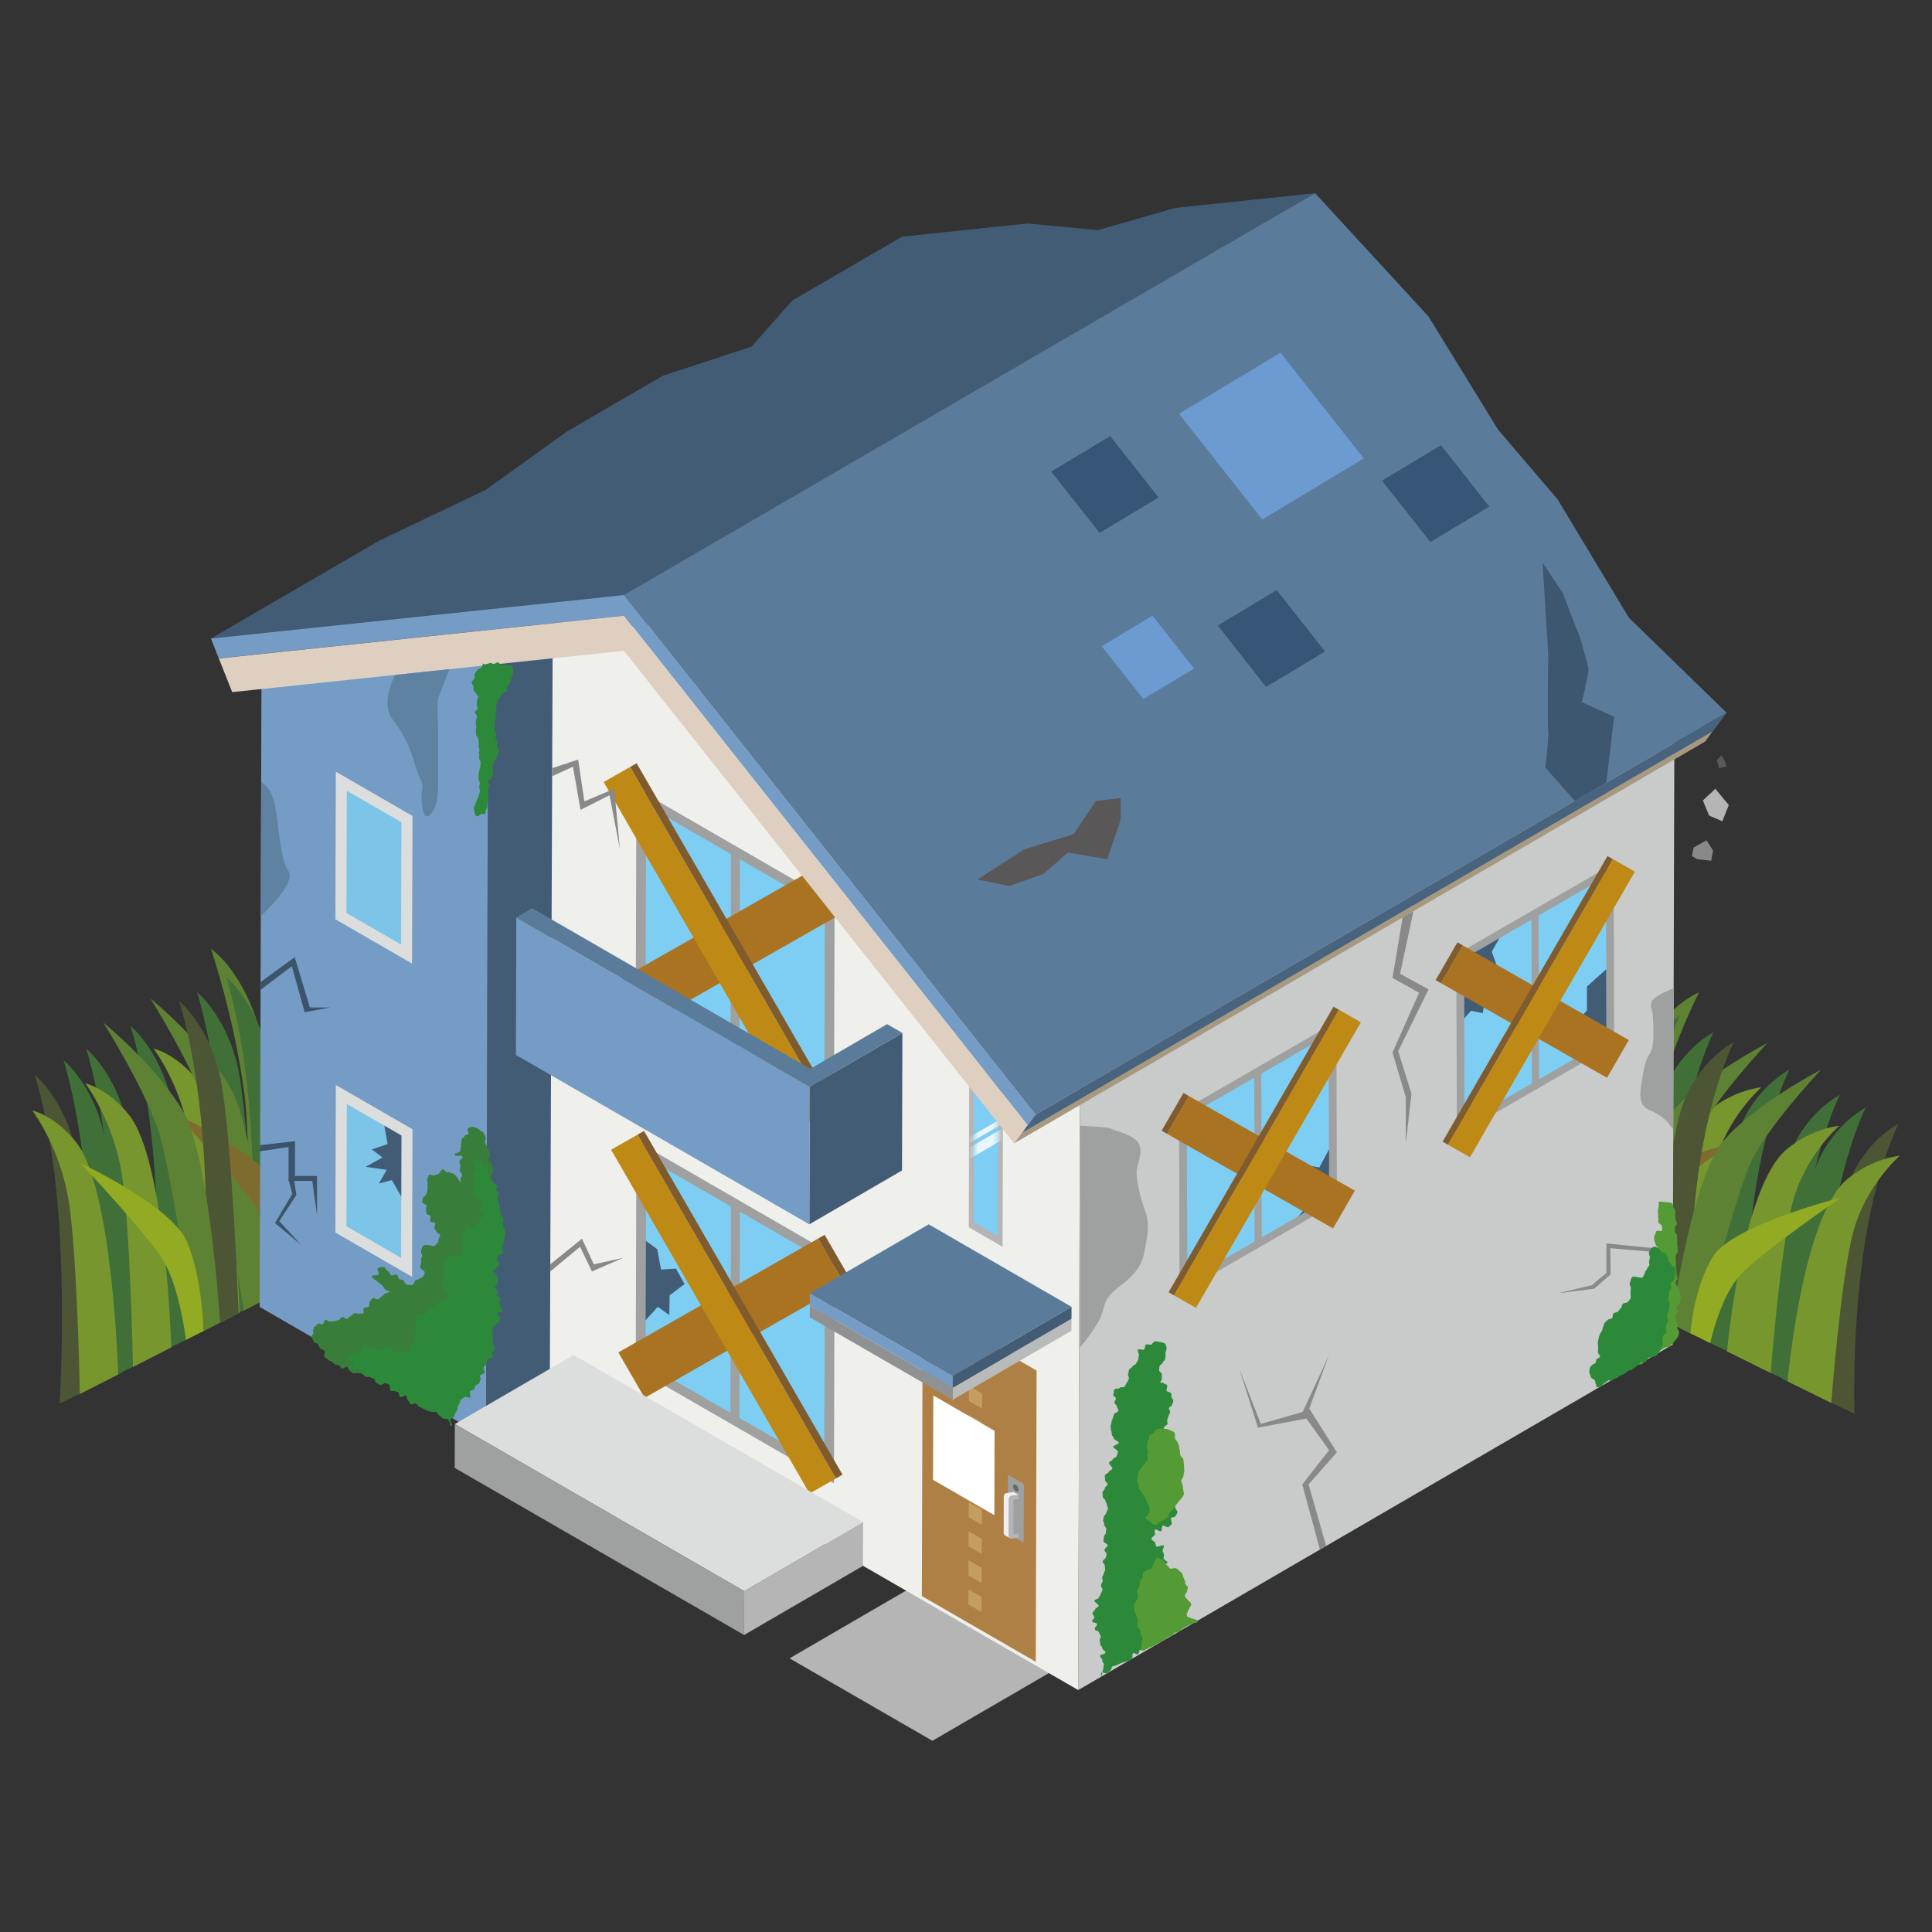
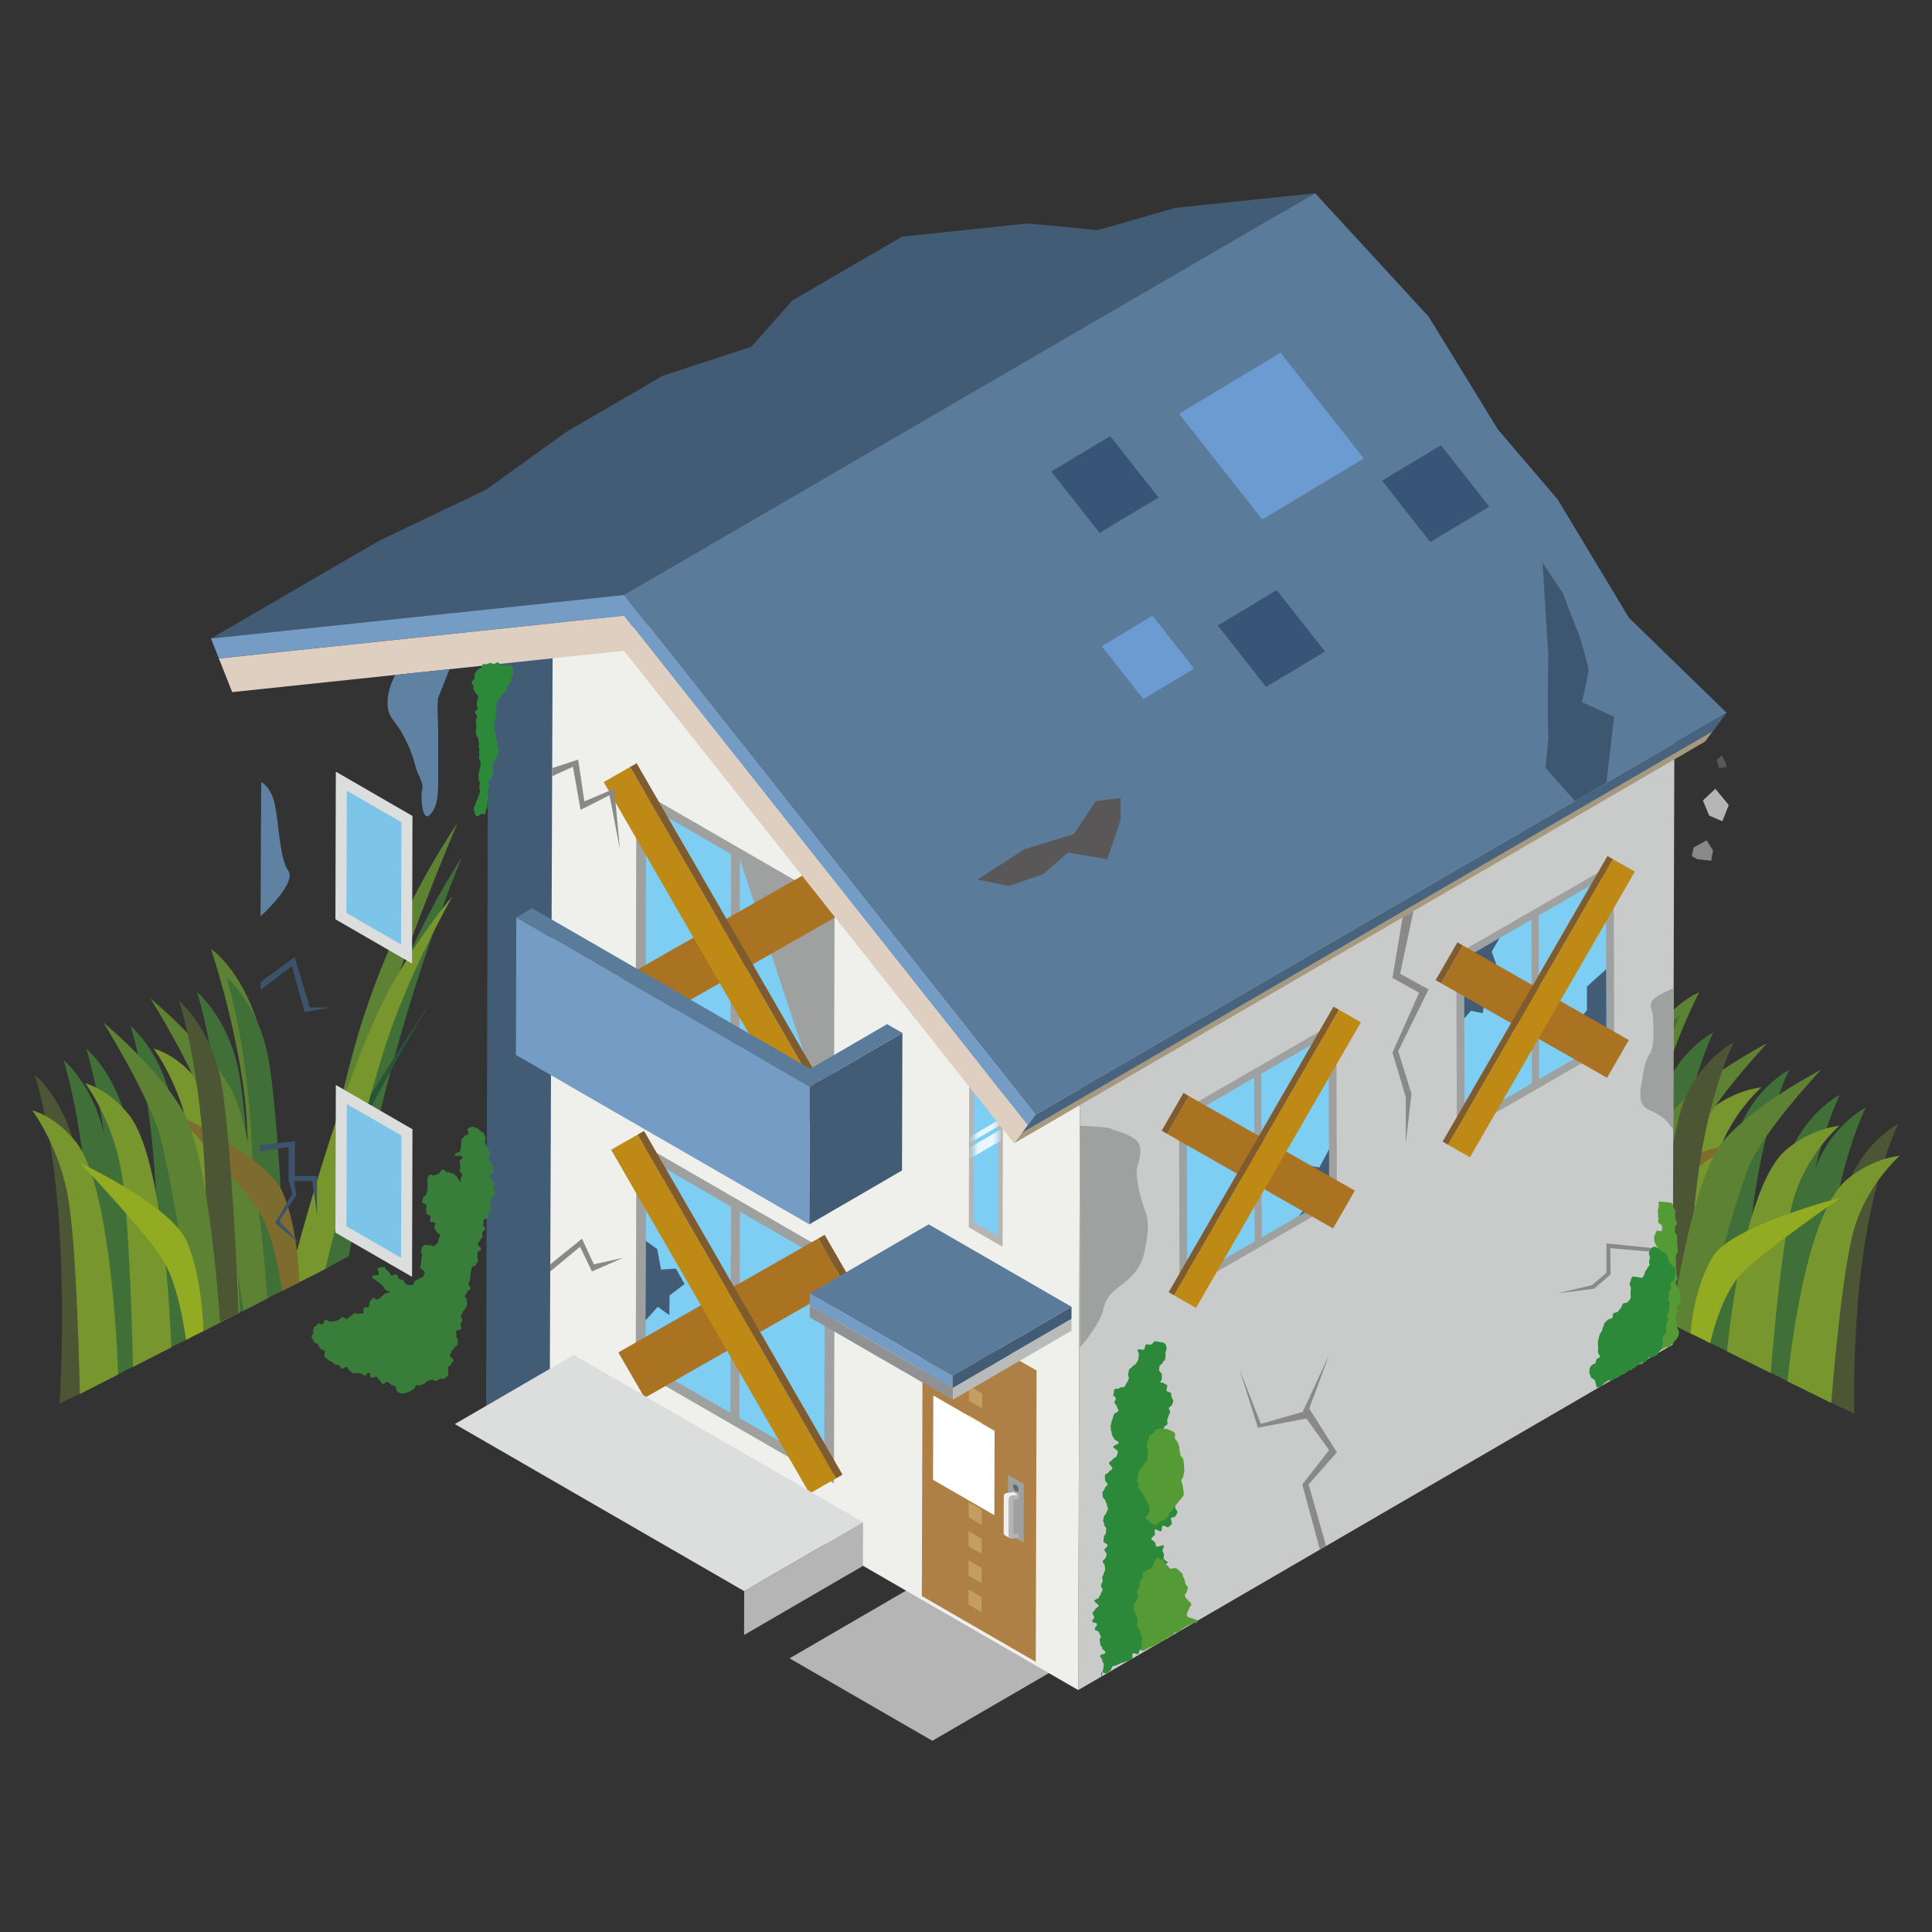
<svg xmlns="http://www.w3.org/2000/svg" width="400" height="400" viewBox="0 0 400 400" fill="none">
  <rect x="0" y="0" width="400" height="400" fill="#333333" stroke="none" />
  <path d="M293.585 176.653C293.585 176.653 308.901 195.649 316.258 220.228C321.8 238.74 326.894 264.637 326.894 264.637L320.559 261.504C320.559 261.504 315.854 232.158 309.584 214.587C302.885 195.811 293.589 176.65 293.589 176.65L293.585 176.653Z" fill="#5E8234" />
  <path d="M292.178 182.791C292.178 182.791 301.357 194.871 306.969 208.626C312.581 222.384 323.875 263.146 323.875 263.146L315.656 258.944C315.656 258.944 312.769 241.968 306.268 220.284C299.767 198.599 292.182 182.787 292.182 182.787L292.178 182.791Z" fill="#407038" />
  <path d="M325.623 264.013C325.623 264.013 323.86 252.234 314.649 236.07C305.437 219.905 297.625 209.283 297.625 209.283C297.625 209.283 311.255 227.02 317.08 236.496C322.905 245.972 330.211 266.161 330.211 266.161L325.623 264.009V264.013Z" fill="#285438" />
  <path d="M321.201 261.828C321.201 261.828 313.393 231.559 308.354 217.992C303.314 204.424 294.073 190.221 294.073 190.221C294.073 190.221 300.281 196.432 307.208 206.918C319.273 225.19 330.248 266.297 330.248 266.297L321.201 261.828Z" fill="#78962E" />
  <path d="M351.8 205.43C351.8 205.43 339.026 210.543 336.323 230.149C334.288 244.914 334.391 268.347 334.391 268.347L340.727 271.48C340.727 271.48 339.423 243.816 342.479 230.854C345.74 217.004 351.8 205.434 351.8 205.434V205.43Z" fill="#5E8234" />
  <path d="M354.753 213.72C354.753 213.72 347.249 217.551 344.083 226.972C340.914 236.389 337.443 269.853 337.443 269.853L345.63 273.761C345.63 273.761 345.06 257.931 347.455 240.642C349.85 223.358 354.753 213.716 354.753 213.716V213.72Z" fill="#407038" />
  <path d="M347.823 210.293C347.823 210.293 340.319 214.124 337.153 223.545C333.983 232.962 330.512 266.426 330.512 266.426L338.699 270.334C338.699 270.334 338.13 254.504 340.524 237.216C342.919 219.931 347.823 210.29 347.823 210.29V210.293Z" fill="#407038" />
  <path d="M350.489 276.306C350.489 276.306 352.428 250.857 355.003 241.054C357.578 231.247 364.677 225.124 364.677 225.124C364.677 225.124 359.168 225.543 353.813 229.962C344.484 237.66 341.443 271.836 341.443 271.836L350.489 276.306Z" fill="#78962E" />
  <path d="M334.905 268.578C334.905 268.578 339 238.207 345.894 230.446C352.788 222.686 365.904 215.972 365.904 215.972C365.904 215.972 354.243 228.305 351.058 235.812C347.874 243.32 340.451 271.34 340.451 271.34L334.905 268.578Z" fill="#5E8234" />
  <path d="M327.328 264.832C327.328 264.832 328.015 255.238 332.07 248.851C336.124 242.464 358.551 236.716 358.551 236.716C358.551 236.716 342.056 248.047 337.763 252.649C333.469 257.251 331.431 266.881 331.431 266.881L327.324 264.828L327.328 264.832Z" fill="#7E6B2E" />
  <path d="M370.448 221.477C370.448 221.477 362.944 225.308 359.778 234.729C356.608 244.146 353.137 277.61 353.137 277.61L361.324 281.518C361.324 281.518 360.755 265.688 363.149 248.399C365.544 231.115 370.448 221.474 370.448 221.474V221.477Z" fill="#407038" />
  <path d="M380.926 226.66C380.926 226.66 373.423 230.49 370.257 239.911C367.087 249.329 363.616 282.792 363.616 282.792L371.803 286.7C371.803 286.7 371.234 270.87 373.628 253.582C376.023 236.297 380.926 226.656 380.926 226.656V226.66Z" fill="#407038" />
  <path d="M386.278 229.304C386.278 229.304 378.774 233.135 375.608 242.556C372.438 251.973 368.968 285.437 368.968 285.437L377.154 289.345C377.154 289.345 376.585 273.515 378.98 256.226C381.375 238.938 386.278 229.301 386.278 229.301V229.304Z" fill="#407038" />
  <path d="M358.951 215.795C358.951 215.795 351.448 219.626 348.282 229.047C345.112 238.464 341.641 271.928 341.641 271.928L349.828 275.836C349.828 275.836 349.259 260.006 351.653 242.718C354.048 225.429 358.951 215.792 358.951 215.792V215.795Z" fill="#4C5635" />
  <path d="M393.065 232.661C393.065 232.661 385.561 236.492 382.395 245.913C379.226 255.33 375.755 288.794 375.755 288.794L383.942 292.702C383.942 292.702 383.372 276.872 385.767 259.583C388.162 242.295 393.065 232.657 393.065 232.657V232.661Z" fill="#4C5635" />
  <path d="M366.61 284.272C366.61 284.272 368.549 258.823 371.124 249.02C373.698 239.214 380.798 233.091 380.798 233.091C380.798 233.091 375.289 233.51 369.934 237.928C360.604 245.626 357.563 279.803 357.563 279.803L366.61 284.272Z" fill="#78962E" />
  <path d="M379.145 290.469C379.145 290.469 381.084 265.019 383.659 255.216C386.234 245.41 393.333 239.287 393.333 239.287C393.333 239.287 387.824 239.706 382.469 244.124C373.14 251.823 370.099 285.999 370.099 285.999L379.145 290.469Z" fill="#78962E" />
  <path d="M346.037 274.08C346.037 274.08 350.133 243.709 357.027 235.948C363.921 228.188 377.037 221.474 377.037 221.474C377.037 221.474 365.375 233.807 362.191 241.314C359.006 248.822 351.583 276.842 351.583 276.842L346.037 274.08Z" fill="#5E8234" />
  <path d="M349.979 276.031C349.979 276.031 350.665 266.437 354.72 260.05C358.775 253.663 381.202 247.915 381.202 247.915C381.202 247.915 364.707 259.246 360.413 263.848C356.12 268.45 354.081 278.08 354.081 278.08L349.975 276.027L349.979 276.031Z" fill="#92AB23" />
  <path d="M94.717 170.435C94.717 170.435 80.782 190.052 73.407 216.75C67.853 236.856 62.352 265.269 62.352 265.269L67.909 262.437C67.909 262.437 73.227 230.131 79.364 211.149C85.921 190.871 94.717 170.435 94.717 170.435Z" fill="#5E8234" />
  <path d="M95.65 177.439C95.65 177.439 87.268 189.971 81.862 204.758C76.459 219.545 64.999 263.917 64.999 263.917L72.213 260.09C72.213 260.09 75.43 241.417 81.95 217.867C88.466 194.316 95.65 177.439 95.65 177.439Z" fill="#407038" />
  <path d="M63.468 264.7C63.468 264.7 65.495 251.716 74.086 234.622C82.677 217.529 89.825 206.481 89.825 206.481C89.825 206.481 77.388 224.867 71.989 234.843C66.59 244.818 59.453 266.617 59.453 266.617L63.471 264.7H63.468Z" fill="#285438" />
  <path d="M67.343 262.724C67.343 262.724 75.357 229.716 80.264 215.079C85.171 200.443 93.7 185.545 93.7 185.545C93.7 185.545 88.117 191.83 81.733 202.823C70.612 221.973 59.413 266.764 59.413 266.764L67.343 262.724Z" fill="#78962E" />
  <path d="M43.675 196.443C43.675 196.443 54.37 203.51 55.814 225.712C56.901 242.435 55.777 268.619 55.777 268.619L50.22 271.451C50.22 271.451 52.556 240.664 50.517 225.848C48.339 210.022 43.671 196.443 43.671 196.443H43.675Z" fill="#5E8234" />
  <path d="M40.784 205.397C40.784 205.397 47.028 210.477 49.324 221.341C51.615 232.206 53.107 269.981 53.107 269.981L45.934 273.485C45.934 273.485 47.12 255.848 45.834 236.272C44.549 216.695 40.784 205.401 40.784 205.401V205.397Z" fill="#407038" />
  <path d="M46.859 202.301C46.859 202.301 53.103 207.381 55.398 218.245C57.69 229.11 59.181 266.885 59.181 266.885L52.008 270.389C52.008 270.389 53.195 252.752 51.909 233.175C50.624 213.599 46.859 202.305 46.859 202.305V202.301Z" fill="#407038" />
  <path d="M41.662 275.81C41.662 275.81 41.129 247.154 39.359 235.923C37.589 224.691 31.789 217.092 31.789 217.092C31.789 217.092 36.48 218.142 40.865 223.648C48.501 233.238 49.592 271.77 49.592 271.77L41.662 275.81Z" fill="#78962E" />
  <path d="M55.329 268.824C55.329 268.824 53.169 234.439 47.619 225.033C42.07 215.626 31.15 206.734 31.15 206.734C31.15 206.734 40.575 221.756 42.966 230.487C45.357 239.217 50.466 271.326 50.466 271.326L55.329 268.824Z" fill="#5E8234" />
  <path d="M61.973 265.438C61.973 265.438 61.808 254.643 58.623 247.074C55.439 239.504 36.516 230.707 36.516 230.707C36.516 230.707 50.117 245.12 53.584 250.717C57.051 256.315 58.37 267.296 58.37 267.296L61.973 265.438Z" fill="#7E6B2E" />
  <path d="M27.022 212.409C27.022 212.409 33.266 217.488 35.561 228.353C37.853 239.217 39.344 276.993 39.344 276.993L32.171 280.497C32.171 280.497 33.358 262.86 32.072 243.283C30.786 223.707 27.022 212.412 27.022 212.412V212.409Z" fill="#407038" />
  <path d="M17.832 217.092C17.832 217.092 24.076 222.171 26.372 233.036C28.664 243.9 30.155 281.676 30.155 281.676L22.982 285.18C22.982 285.18 24.168 267.543 22.883 247.966C21.597 228.39 17.832 217.095 17.832 217.095V217.092Z" fill="#407038" />
  <path d="M13.142 219.479C13.142 219.479 19.386 224.559 21.681 235.423C23.973 246.288 25.465 284.063 25.465 284.063L18.291 287.567C18.291 287.567 19.478 269.93 18.192 250.353C16.907 230.777 13.142 219.483 13.142 219.483V219.479Z" fill="#407038" />
  <path d="M37.1 207.274C37.1 207.274 43.344 212.354 45.64 223.218C47.931 234.083 49.423 271.858 49.423 271.858L42.249 275.362C42.249 275.362 43.436 257.725 42.15 238.148C40.865 218.572 37.1 207.278 37.1 207.278V207.274Z" fill="#4C5635" />
  <path d="M7.188 222.513C7.188 222.513 13.432 227.593 15.728 238.457C18.02 249.321 19.511 287.097 19.511 287.097L12.338 290.601C12.338 290.601 13.524 272.964 12.238 253.387C10.953 233.811 7.188 222.517 7.188 222.517V222.513Z" fill="#4C5635" />
  <path d="M27.529 283.013C27.529 283.013 26.996 254.357 25.226 243.125C23.456 231.89 17.656 224.294 17.656 224.294C17.656 224.294 22.346 225.345 26.732 230.85C34.368 240.44 35.459 278.973 35.459 278.973L27.529 283.013Z" fill="#78962E" />
  <path d="M16.536 288.61C16.536 288.61 16.003 259.954 14.233 248.723C12.463 237.491 6.667 229.896 6.667 229.896C6.667 229.896 11.357 230.946 15.742 236.452C23.378 246.045 24.469 284.574 24.469 284.574L16.54 288.614L16.536 288.61Z" fill="#78962E" />
  <path d="M45.57 273.798C45.57 273.798 43.41 239.412 37.86 230.006C32.311 220.599 21.391 211.707 21.391 211.707C21.391 211.707 30.816 226.729 33.207 235.46C35.598 244.19 40.707 276.299 40.707 276.299L45.57 273.798Z" fill="#5E8234" />
  <path d="M42.114 275.557C42.114 275.557 41.948 264.762 38.764 257.192C35.579 249.622 16.657 240.826 16.657 240.826C16.657 240.826 30.257 255.238 33.725 260.836C37.192 266.433 38.51 277.415 38.51 277.415L42.114 275.557Z" fill="#92AB23" />
  <path d="M101.078 137.155L265.168 41.796L264.712 202.286L100.623 297.645L101.078 137.155Z" fill="#425C76" />
-   <path d="M101.078 137.155L100.623 297.646L53.764 270.587L54.131 140.351L101.078 137.155Z" fill="#759CC4" />
  <path d="M163.469 343.34L188.081 329.034L217.656 346.109L193.04 360.411L163.469 343.34Z" fill="#B5B5B6" />
  <path d="M223.595 223.171L346.662 151.648L346.302 278.389L223.235 349.907L223.595 223.171Z" fill="#C9CACA" />
  <path d="M148.484 127.911L223.595 223.17L223.235 349.907L113.834 286.744L114.429 131.495L148.484 127.911Z" fill="#EFEFEB" />
  <path d="M207.669 223.729L207.573 258.129L200.577 254.092L200.676 219.692L207.669 223.729Z" fill="#B5B5B6" />
  <path d="M206.663 224.772L206.574 255.925L201.587 253.046L201.675 221.892L206.663 224.772Z" fill="#7DCDF4" />
  <mask id="mask0_189_12534" style="mask-type:luminance" maskUnits="userSpaceOnUse" x="201" y="221" width="6" height="35">
    <path d="M206.663 224.772L206.574 255.925L201.587 253.046L201.675 221.892L206.663 224.772Z" fill="white" />
  </mask>
  <g mask="url(#mask0_189_12534)">
    <path d="M207.823 231.291L208.183 232.323L199.475 237.396L199.111 236.367L207.823 231.291Z" fill="#EAF6FD" />
    <path d="M208.455 233.106L209.135 235.045L200.434 240.114L199.747 238.171L208.455 233.106Z" fill="#EAF6FD" />
  </g>
  <path d="M172.791 259.954L172.659 307.103L131.625 283.413L131.758 236.261L172.791 259.954Z" fill="#9FA0A0" />
  <path d="M153.197 250.868L170.768 261.012L170.646 303.713L153.075 293.569L153.197 250.868ZM151.224 292.5L151.345 249.799L133.774 239.654L133.653 282.355L151.224 292.5Z" fill="#7ECEF4" />
  <path d="M169.383 256.443L170.734 255.657L176.159 265.063L174.808 265.846L169.383 256.443Z" fill="#7F5B2E" />
  <path d="M128.026 280.008L129.378 279.222L170.734 255.657L169.383 256.443L128.026 280.008Z" fill="#7F5B2E" />
  <path d="M169.383 256.443L174.808 265.846L133.458 289.411L128.026 280.008L169.383 256.443Z" fill="#AA7322" />
  <path d="M131.993 234.938L133.345 234.152L174.429 305.311L173.078 306.097L131.993 234.938Z" fill="#7F5B2E" />
  <path d="M126.528 238.049L127.879 237.263L133.344 234.152L131.993 234.938L126.528 238.049Z" fill="#7F5B2E" />
  <path d="M131.993 234.938L173.078 306.097L167.612 309.211L126.528 238.049L131.993 234.938Z" fill="#BE8915" />
  <path d="M172.791 186.992L172.659 234.145L131.625 210.451L131.758 163.302L172.791 186.992Z" fill="#9FA0A0" />
-   <path d="M153.197 177.906L170.768 188.05L170.646 230.751L153.075 220.607L153.197 177.906ZM151.224 219.538L151.345 176.837L133.774 166.693L133.653 209.393L151.224 219.538Z" fill="#7ECEF4" />
+   <path d="M153.197 177.906L170.646 230.751L153.075 220.607L153.197 177.906ZM151.224 219.538L151.345 176.837L133.774 166.693L133.653 209.393L151.224 219.538Z" fill="#7ECEF4" />
  <path d="M244.108 230.34L244.211 267.774L276.785 248.965L276.679 211.535L244.108 230.34Z" fill="#9FA0A0" />
  <path d="M259.761 257.027L245.812 265.082L245.716 231.185L259.666 223.13L259.761 257.027ZM275.177 248.124L275.081 214.227L261.131 222.282L261.227 256.179L275.177 248.128V248.124Z" fill="#7ECEF4" />
  <path d="M301.515 197.607L301.621 235.038L334.196 216.232L334.09 178.802L301.515 197.607Z" fill="#9FA0A0" />
  <path d="M317.169 224.294L303.219 232.349L303.124 198.452L317.073 190.401L317.169 224.298V224.294ZM332.587 215.391L332.492 181.494L318.542 189.549L318.638 223.446L332.587 215.395V215.391Z" fill="#7ECEF4" />
  <path d="M154.082 329.427L178.694 315.125L178.668 324.204L154.056 338.506L154.082 329.427Z" fill="#B5B5B6" />
  <path d="M94.169 294.836L118.781 280.533L178.693 315.125L154.081 329.427L94.169 294.836Z" fill="#DCDDDD" />
-   <path d="M154.082 329.427L154.056 338.506L94.144 303.915L94.169 294.836L154.082 329.427Z" fill="#9FA0A0" />
  <path d="M85.398 168.933L85.31 199.491L69.443 190.331L69.531 159.769L85.398 168.933Z" fill="#DCDDDD" />
  <path d="M83.111 170.233L83.041 195.554L71.732 189.027L71.802 163.706L83.111 170.233Z" fill="#7CC5E8" />
  <path d="M85.398 233.796L85.31 264.354L69.443 255.194L69.531 224.632L85.398 233.796Z" fill="#DCDDDD" />
  <path d="M83.111 235.1L83.041 260.417L71.732 253.89L71.802 228.57L83.111 235.1Z" fill="#7CC5E8" />
  <path d="M214.614 283.758L214.445 344.06L190.862 330.444L191.031 270.143L214.614 283.758Z" fill="#AE8046" />
  <path d="M203.364 282.469L203.357 285.602L200.628 284.027L200.639 280.894L203.364 282.469Z" fill="#C49D61" />
  <path d="M203.35 288.489L203.339 291.622L200.613 290.046L200.621 286.913L203.35 288.489Z" fill="#C49D61" />
  <path d="M203.331 294.509L203.324 297.646L200.595 296.07L200.606 292.933L203.331 294.509Z" fill="#C49D61" />
  <path d="M203.317 300.529L203.306 303.665L200.577 302.09L200.588 298.957L203.317 300.529Z" fill="#C49D61" />
  <path d="M203.298 306.552L203.287 309.685L200.562 308.109L200.569 304.976L203.298 306.552Z" fill="#C49D61" />
  <path d="M203.28 312.572L203.273 315.705L200.544 314.133L200.555 310.996L203.28 312.572Z" fill="#C49D61" />
  <path d="M203.265 318.592L203.254 321.729L200.529 320.153L200.536 317.02L203.265 318.592Z" fill="#C49D61" />
  <path d="M203.247 324.615L203.24 327.748L200.511 326.173L200.518 323.04L203.247 324.615Z" fill="#C49D61" />
  <path d="M203.228 330.635L203.221 333.768L200.492 332.193L200.503 329.06L203.228 330.635Z" fill="#C49D61" />
  <path d="M211.981 307.239L211.944 319.4L208.661 317.505L208.694 305.344L211.981 307.239Z" fill="#9FA0A0" />
  <path d="M210.325 307.412C210.644 307.595 210.905 308.047 210.901 308.422C210.901 308.789 210.64 308.936 210.321 308.752C209.994 308.565 209.733 308.113 209.737 307.746C209.737 307.371 209.998 307.221 210.325 307.412Z" fill="#67686A" />
  <path d="M209.807 317.637L208.745 317.06L209.825 316.906L210.886 317.483L209.807 317.637Z" fill="#9FA0A0" />
  <path d="M209.421 309.7L210.905 309.49L209.843 308.914L208.36 309.123C208.062 309.164 207.82 309.461 207.816 309.784L207.801 317.343C207.801 317.604 207.926 317.813 208.11 317.916L209.171 318.493C208.984 318.39 208.859 318.181 208.859 317.923L208.874 310.365C208.874 310.045 209.116 309.748 209.417 309.703L209.421 309.7Z" fill="#EFEFEF" />
  <path d="M210.905 309.494V310.361L209.821 310.512L209.807 317.637L210.887 317.486V318.361L209.524 318.551C209.16 318.603 208.863 318.324 208.863 317.92L208.877 310.361C208.877 310.038 209.12 309.744 209.421 309.7L210.905 309.49V309.494Z" fill="#B5B5B6" />
  <path d="M197.231 287.339L221.843 273.037L221.835 275.513L197.223 289.819L197.231 287.339Z" fill="#B9BBBB" />
  <path d="M197.231 287.339L197.223 289.819L167.649 272.743L167.657 270.268L197.231 287.339Z" fill="#909192" />
  <path d="M197.234 284.864L221.85 270.562L221.842 273.037L197.23 287.339L197.234 284.864Z" fill="#425C76" />
  <path d="M167.664 267.789L192.276 253.486L221.85 270.562L197.234 284.864L167.664 267.789Z" fill="#5B7B9B" />
  <path d="M197.234 284.864L197.231 287.339L167.656 270.268L167.664 267.789L197.234 284.864Z" fill="#759CC4" />
  <path d="M167.841 180.315L169.192 179.529L174.621 188.935L173.269 189.718L167.841 180.315Z" fill="#7F5B2E" />
  <path d="M126.487 203.88L127.839 203.094L169.192 179.529L167.84 180.315L126.487 203.88Z" fill="#7F5B2E" />
  <path d="M167.841 180.315L173.269 189.718L131.92 213.283L126.488 203.88L167.841 180.315Z" fill="#AA7322" />
  <path d="M130.454 158.81L131.805 158.024L172.89 229.183L171.539 229.969L130.454 158.81Z" fill="#7F5B2E" />
  <path d="M124.989 161.921L126.34 161.135L131.805 158.024L130.454 158.81L124.989 161.921Z" fill="#7F5B2E" />
  <path d="M130.454 158.81L171.539 229.969L166.073 233.084L124.989 161.921L130.454 158.81Z" fill="#BE8915" />
  <path d="M186.832 213.867L186.752 242.332L167.561 253.486L167.642 225.018L186.832 213.867Z" fill="#425C76" />
  <path d="M167.642 225.018L167.561 253.486L106.815 218.414L106.896 189.949L167.642 225.018Z" fill="#759CC4" />
  <path d="M186.832 213.867L167.642 225.018L106.896 189.949L110.176 188.043L167.752 221.286L183.666 212.038L186.832 213.867Z" fill="#5B7B9B" />
  <path d="M205.917 296.243L205.869 313.703L193.179 306.38L193.231 288.915L205.917 296.243Z" fill="white" />
  <path d="M43.674 132.197L78.537 111.926L100.622 101.392L117.382 89.338L137.226 77.798L155.587 71.77L164.053 62.203L186.755 49.002L212.733 46.266L227.285 47.651L243.343 43.045L272.282 40L129.205 123.194L43.674 132.197Z" fill="#425C76" />
  <path d="M211.584 234.49L354.665 151.296L353.038 153.525L209.957 236.72L211.584 234.49Z" fill="#A79980" />
  <path d="M129.205 123.194L214.401 230.766L211.613 234.527L212.733 232.933L129.197 127.459L45.305 136.303L45.889 137.783L46.433 139.157L43.674 132.197L129.205 123.194Z" fill="#759CC4" />
  <path d="M129.19 127.473L212.734 232.933L211.584 234.49L209.957 236.72L129.179 134.738L48.071 143.296L45.889 137.783L45.312 136.325L129.19 127.473Z" fill="#DECFC1" />
  <path d="M129.205 123.195L272.282 40L295.774 65.545L310.149 88.941L322.512 103.42L337.259 127.91L357.482 147.571L214.401 230.766L129.205 123.195Z" fill="#5B7B9B" />
  <path d="M214.401 230.766L357.482 147.571L354.694 151.332L211.613 234.527L214.401 230.766Z" fill="#48637E" />
  <path d="M346.357 258.819L332.587 257.442V263.535L329.59 266.077L322.513 267.774L330.049 266.812L333.458 263.862L333.392 258.423L346.357 259.539V258.819Z" fill="#898989" />
  <path d="M275.177 280.533L269.623 292.5L275.177 300.238L269.623 307.331L273.278 320.825L274.56 320.083L270.935 307.331L276.785 300.679L271.067 291.622L275.177 280.533Z" fill="#898989" />
  <path d="M256.581 283.395L261.036 294.799L270.475 292.11V293.686L260.445 295.585L256.581 283.395Z" fill="#898989" />
  <path d="M290.397 189.949L288.3 202.47L293.805 205.533L288.3 217.922L291.054 227.163V236.72L292.233 226.472L289.482 217.624L295.774 204.846L289.875 201.603L292.637 188.645L290.397 189.949Z" fill="#898989" />
  <path d="M113.93 261.765L120.49 256.458L122.947 261.765L129.022 260.417L122.554 263.242L120.097 258.129L113.93 263.242V261.765Z" fill="#898989" />
  <path d="M114.323 159.034L119.704 157.264L120.982 165.917L127.174 163.302L128.353 175.845L126.194 164.639L120.196 167.684L118.624 158.741L114.323 160.706V159.034Z" fill="#898989" />
  <path d="M53.955 203.329L61.014 198.162L64.158 208.582H68.386L63.078 209.566L60.423 200.028L53.948 204.942L53.955 203.329Z" fill="#3B536B" />
  <path d="M53.859 237.091L61.077 236.261V243.482H65.635V251.544L64.65 244.495H59.747V237.484L53.764 238.369L53.859 237.091Z" fill="#3B536B" />
  <path d="M62.392 257.784L57.819 252.822L61.359 247.411L60.816 243.9L59.747 244.267L60.522 247.165L56.934 253.215L62.392 257.784Z" fill="#3B536B" />
-   <path d="M79.581 233.062L80.249 236.863L76.973 237.976L79.202 239.647L75.695 241.579L80.055 242.203L78.446 245.02L81.134 244.334L83.074 247.742L83.11 235.1L79.581 233.062Z" fill="#425C76" />
  <path d="M275.177 237.924L273.164 241.711L270.508 241.27L271.735 244.613L269.671 245.347L271.342 246.872L268.154 248.642L270.754 249.626L268.83 251.79L275.177 248.124V237.924Z" fill="#425C76" />
  <path d="M332.547 200.667L328.558 204.255V209.173L326.935 211.087L327.328 214.726L326.516 218.895L332.588 215.391L332.547 200.667Z" fill="#425C76" />
  <path d="M310.455 194.217L308.85 197.03L310.15 200.667L308.85 202.47L309.437 205.878L307.472 206.918L306.98 209.783L304.571 209.269L303.16 210.844L303.127 198.448L310.455 194.217Z" fill="#425C76" />
  <path d="M133.727 256.917L133.653 273.368L136.187 270.562L138.578 272.284L138.63 268.204L141.726 265.846L139.956 262.65L136.86 262.849L136.074 258.621L133.727 256.917Z" fill="#425C76" />
  <path d="M81.84 139.733C81.84 139.733 78.549 145.485 81.37 149.052C84.191 152.618 85.531 156.592 85.975 158.542C86.42 160.493 87.783 161.874 87.401 163.486C87.015 165.098 87.463 170.196 88.947 168.764C90.431 167.328 90.728 165.098 90.728 161.83V151.725C90.728 150.388 90.431 145.228 90.728 144.464C91.026 143.7 93.068 138.547 93.068 138.547L81.836 139.733H81.84Z" fill="#5F81A2" />
  <path d="M54.073 161.921C54.073 161.921 56.141 162.803 56.934 166.692C57.727 170.582 57.907 177.766 59.7 180.315C61.492 182.864 53.951 189.718 53.951 189.718L54.073 161.921Z" fill="#5F81A2" />
  <path d="M223.595 238.453V278.947C223.595 278.947 225.409 277.055 227.341 273.761C229.273 270.466 227.606 269.43 232.002 266.161C236.402 262.889 236.7 260.498 237.144 258.129C237.589 255.76 238.037 253.104 237.144 250.868C236.252 248.631 234.988 243.577 235.396 241.942C235.807 240.308 236.825 237.539 235.275 236.103C233.725 234.663 230.456 234.027 230.011 233.675C229.567 233.326 223.565 233.083 223.565 233.083L223.595 238.453Z" fill="#9FA0A0" />
  <path d="M346.489 212.181L346.427 233.811C346.427 233.811 346.041 233.333 345.263 232.349C344.484 231.365 342.699 230.322 341.77 229.951C340.84 229.58 339.132 228.882 339.727 225.128C340.322 221.371 340.499 219.74 341.637 218.028C342.776 216.317 342.181 210.749 342.181 210.007C342.181 209.265 341.241 208.001 342.28 206.925C343.32 205.849 346.489 204.608 346.489 204.608V212.185V212.181Z" fill="#9FA0A0" />
  <path d="M282.353 94.913L261.337 107.555L244.108 85.665L265.124 73.023L282.353 94.913Z" fill="#6C9BD2" />
  <path d="M247.222 138.419L236.714 144.736L228.098 133.794L238.606 127.473L247.222 138.419Z" fill="#6C9BD2" />
  <path d="M308.339 104.889L296.138 112.227L286.136 99.519L298.338 92.184L308.339 104.889Z" fill="#375577" />
  <path d="M239.858 102.994L227.657 110.332L217.656 97.628L229.853 90.289L239.858 102.994Z" fill="#375577" />
  <path d="M274.332 134.882L262.131 142.22L252.129 129.512L264.331 122.173L274.332 134.882Z" fill="#375577" />
  <path d="M241.36 278.436C241.224 278.014 240.633 277.915 240.108 277.849C239.847 277.816 239.469 277.702 239.146 277.702C238.863 277.702 238.562 278.355 238.257 278.407C237.97 278.455 237.559 278.253 237.28 278.366C237.008 278.477 237.096 279.219 236.854 279.406C236.63 279.579 235.755 279.193 235.575 279.446C235.414 279.674 235.902 280.317 235.788 280.618C235.686 280.897 235.759 281.246 235.653 281.51C235.542 281.786 235.34 282.028 235.23 282.289C235.113 282.565 234.591 282.656 234.477 282.91C234.352 283.189 233.901 283.292 233.783 283.542C233.651 283.824 233.688 284.155 233.57 284.394C233.423 284.691 233.831 285.227 233.717 285.444C233.46 285.929 233.566 285.929 233.298 286.267C233.023 286.619 233.126 286.733 232.832 287.071C232.538 287.409 232.094 287.023 231.796 287.361C231.502 287.699 231.058 287.314 230.764 287.652C230.47 287.989 230.713 288.287 230.511 288.691C230.331 289.055 230.94 289.066 231.032 289.536C231.076 289.771 230.705 290.101 230.735 290.391C230.76 290.652 231.223 290.902 231.219 291.174C231.219 291.446 231.601 291.835 231.55 292.096C231.495 292.371 230.819 292.511 230.691 292.738C230.544 292.996 230.466 293.271 230.415 293.554C230.36 293.844 230.107 294.145 230.118 294.424C230.132 294.737 229.875 295.133 229.93 295.387C230.033 295.879 229.93 295.919 230.073 296.327C230.22 296.738 230.118 296.529 230.202 297.069C230.239 297.315 230.61 297.524 230.632 297.855C230.65 298.123 231.653 298.402 231.649 298.718C231.645 298.993 230.518 299.232 230.485 299.537C230.455 299.816 231.521 300.272 231.462 300.573C231.41 300.852 231.278 301.179 231.197 301.469C231.12 301.741 230.478 301.869 230.367 302.148C230.253 302.442 229.721 302.56 229.618 302.824C229.504 303.122 230.404 303.786 230.305 304.051C230.191 304.352 229.669 304.47 229.574 304.734C229.464 305.039 228.85 305.145 228.766 305.41C228.667 305.722 228.843 306.093 228.781 306.365C228.707 306.677 229.335 307.026 229.313 307.309C229.291 307.61 228.7 307.856 228.737 308.157C228.766 308.374 228.204 308.745 228.252 309.079C228.288 309.333 228.274 309.615 228.314 309.917C228.347 310.185 228.832 310.405 228.865 310.695C228.894 310.971 229.144 311.231 229.166 311.514C229.188 311.797 229.379 312.073 229.39 312.355C229.405 312.642 229.052 312.936 229.052 313.211C229.052 313.505 228.564 313.733 228.542 314.001C228.513 314.306 228.454 314.478 228.388 314.724C228.307 315.037 228.748 315.389 228.593 315.576C228.428 315.778 229.067 316.201 229.038 316.539C229.012 316.803 228.953 316.991 228.979 317.31C229.005 317.589 228.494 317.931 228.542 318.236C228.59 318.522 228.417 318.856 228.472 319.15C228.527 319.444 229.284 319.617 229.332 319.903C229.383 320.208 228.623 320.619 228.652 320.895C228.685 321.218 229.122 321.493 229.1 321.758C229.071 322.107 228.983 322.492 228.803 322.672C228.571 322.9 228.336 323.032 228.299 323.293C228.263 323.558 228.659 323.767 228.718 324.061C228.773 324.325 228.759 324.623 228.81 324.906C228.861 325.177 228.531 325.497 228.513 325.78C228.494 326.044 228.333 326.22 228.197 326.496C228.105 326.68 228.38 327.113 228.274 327.447C228.197 327.69 228.013 327.928 227.932 328.226C227.859 328.483 228.333 328.898 228.259 329.184C228.193 329.449 227.987 329.684 227.918 329.967C227.851 330.239 227.591 330.466 227.525 330.745C227.462 331.021 226.639 331.131 226.577 331.407C226.514 331.689 227.528 332.2 227.469 332.472C227.407 332.758 226.794 332.92 226.735 333.184C226.672 333.478 226.25 333.684 226.195 333.945C226.132 334.257 226.617 334.65 226.57 334.888C226.467 335.406 226.03 335.274 226.132 335.685C226.235 336.104 226.933 335.821 227.098 336.218C227.267 336.615 226.514 336.934 226.683 337.331C226.852 337.728 227.33 337.526 227.499 337.922C227.668 338.319 227.708 338.301 227.877 338.697C228.046 339.094 227.517 339.318 227.686 339.715C227.855 340.111 227.679 340.188 227.848 340.585C228.017 340.982 228.175 340.842 228.226 341.272C228.277 341.691 228.928 341.727 228.861 342.146C228.792 342.565 227.851 342.407 227.782 342.826C227.712 343.244 228.292 343.34 228.222 343.755C228.153 344.174 228.601 344.247 228.531 344.662C228.461 345.081 228.483 345.084 228.413 345.499C228.344 345.918 228.285 345.907 228.215 346.326C228.145 346.745 228.064 346.528 228.16 346.943C228.255 347.362 227.642 346.543 228.094 346.278C228.311 346.153 228.894 346.576 229.17 346.414C229.405 346.278 229.611 346.05 229.871 345.9C230.118 345.757 230.103 345.154 230.353 345.007C230.606 344.86 230.962 344.893 231.208 344.75C231.469 344.6 231.756 344.511 231.991 344.376C232.266 344.214 232.619 344.232 232.836 344.107C233.217 343.887 233.607 343.924 233.699 343.872C233.801 343.814 234.033 343.634 234.36 343.446C234.562 343.329 234.341 342.418 234.587 342.275C234.808 342.146 235.377 342.602 235.609 342.466C235.84 342.33 235.8 341.731 236.02 341.606C236.27 341.463 236.685 341.639 236.883 341.522C237.287 341.287 237.07 341.386 237.258 341.041C237.474 340.644 237.14 340.604 237.283 340.174C237.427 339.744 238.484 340.089 238.624 339.66C238.767 339.226 238.907 339.274 239.05 338.841C239.193 338.407 238.705 338.242 238.712 337.786C238.719 337.375 239.013 337.272 238.885 336.879C238.76 336.486 238.275 336.64 238.15 336.247C238.025 335.854 238.33 335.755 238.205 335.362C238.08 334.969 237.581 335.131 237.456 334.738C237.331 334.345 237.849 334.176 237.724 333.783C237.599 333.39 236.784 333.651 236.655 333.258C236.53 332.865 237.199 332.663 237.118 332.255C237.037 331.851 237.427 332.09 237.57 331.594C237.636 331.366 237.926 331.238 238.047 330.947C238.146 330.712 237.36 330.04 237.504 329.779C237.629 329.552 237.897 329.353 238.062 329.115C238.213 328.898 238.587 328.825 238.775 328.604C238.94 328.413 238.789 327.969 238.955 327.734C239.105 327.521 239.818 327.657 239.961 327.414C240.097 327.186 239.792 326.702 239.913 326.456C240.034 326.213 240.137 325.974 240.244 325.725C240.35 325.475 240.732 325.332 240.82 325.075C240.912 324.814 240.277 324.355 240.347 324.098C240.42 323.829 241.691 323.826 241.735 323.565C241.783 323.286 240.883 322.9 240.894 322.639C240.905 322.353 241.022 322.125 240.978 321.872C240.931 321.585 240.835 321.409 240.71 321.185C240.578 320.946 241.111 320.208 240.934 319.988C240.758 319.771 239.605 320.395 239.421 320.193C239.226 319.98 239.285 319.517 239.12 319.315C238.925 319.077 238.47 318.871 238.374 318.64C238.268 318.372 238.995 317.997 239.12 317.725C239.212 317.519 238.892 316.873 239.164 316.66C239.351 316.513 240.089 317.156 240.376 317.002C240.633 316.866 240.479 316.025 240.703 315.885C240.953 315.731 241.698 316.329 241.908 316.179C242.146 316.006 242.367 315.742 242.558 315.573C242.782 315.374 242.29 314.493 242.451 314.302C242.649 314.067 243.23 314.162 243.34 313.938C243.476 313.663 243.748 313.362 243.762 313.112C243.777 312.822 243.472 312.506 243.34 312.267C243.215 312.039 243.491 311.5 243.329 311.264C243.171 311.04 242.168 311.415 242.007 311.202C241.83 310.963 241.963 310.512 241.823 310.306C241.61 309.997 240.964 309.711 240.964 309.549C240.964 309.333 241.871 309.05 241.941 308.627C241.988 308.345 242.231 308.282 242.422 307.952C242.569 307.702 242.084 306.982 242.356 306.717C242.55 306.53 243.182 306.651 243.366 306.387C243.531 306.152 243.964 305.976 244.104 305.704C244.24 305.436 243.56 304.793 243.652 304.517C243.751 304.22 244.42 304.04 244.449 303.761C244.486 303.438 243.626 303.232 243.549 302.971C243.457 302.677 243.413 302.901 243.138 302.751C242.918 302.63 243.127 301.66 242.87 301.517C242.635 301.388 241.919 302.016 241.683 301.862C241.452 301.711 241.5 301.102 241.294 300.922C241.085 300.738 241.096 300.367 240.942 300.143C240.787 299.919 240.842 299.673 240.769 299.401C240.699 299.151 240.798 298.99 240.817 298.692C240.831 298.439 240.578 298.189 240.666 297.899C240.743 297.653 241.195 297.521 241.283 297.256C241.364 297.006 240.879 296.558 240.967 296.297C241.052 296.044 240.934 295.717 241.026 295.46C241.114 295.207 241.617 295.093 241.706 294.836C241.794 294.579 241.584 294.219 241.669 293.965C241.757 293.704 241.823 293.44 241.908 293.187C241.996 292.922 242.172 292.694 242.253 292.445C242.337 292.173 241.948 291.783 242.018 291.537C242.099 291.251 242.594 291.119 242.646 290.88C242.716 290.557 242.921 290.314 242.921 290.112C242.921 289.852 242.712 289.617 242.58 289.326C242.469 289.077 242.58 288.673 242.418 288.423C242.26 288.184 241.731 288.202 241.555 287.978C241.368 287.732 241.805 287.012 241.643 286.807C241.401 286.502 240.975 286.531 240.92 286.377C240.791 286.01 240.387 286.528 240.24 286.149C240.189 286.013 240.49 285.918 240.552 285.451C240.582 285.22 240.493 284.948 240.56 284.603C240.615 284.324 239.924 283.913 239.976 283.666C240.031 283.38 240.016 283.104 240.064 282.862C240.123 282.568 240.655 282.399 240.703 282.164C240.765 281.848 241.18 281.661 241.224 281.448C241.335 280.886 241.29 280.985 241.309 280.585C241.327 280.093 241.228 280.218 241.397 279.758C241.614 279.167 241.529 278.928 241.375 278.462L241.36 278.436Z" fill="#2C893A" />
  <path d="M243.193 296.701C242.995 296.349 242.874 296.422 242.455 296.213C242.238 296.106 241.966 295.985 241.698 295.886C241.448 295.794 241.125 295.868 240.864 295.816C240.589 295.761 240.314 295.739 240.06 295.772C239.785 295.809 239.483 295.86 239.289 296.051C239.054 296.279 238.984 296.621 238.804 296.76C238.521 296.977 238.235 297.021 238.069 297.153C237.856 297.326 237.908 297.498 237.864 297.855C237.842 298.049 237.559 298.325 237.541 298.685C237.526 298.949 237.434 299.243 237.427 299.544C237.419 299.831 237.698 300.128 237.698 300.411C237.698 300.716 237.526 301.013 237.541 301.278C237.559 301.634 237.577 301.946 237.625 302.141C237.669 302.328 237.43 302.45 237.192 302.754C237.041 302.945 236.894 303.191 236.699 303.43C236.534 303.636 236.328 303.853 236.163 304.091C236.009 304.315 235.829 304.569 235.708 304.826C235.59 305.072 235.656 305.417 235.59 305.693C235.528 305.957 235.403 306.236 235.407 306.526C235.407 306.791 235.645 307.041 235.719 307.327C235.785 307.581 235.638 307.937 235.767 308.209C235.888 308.462 236.2 308.605 236.31 308.818C236.442 309.075 236.615 309.274 236.736 309.479C236.883 309.737 236.993 309.968 237.114 310.163C237.283 310.427 237.32 310.706 237.449 310.886C237.643 311.162 237.698 311.404 237.798 311.584C237.926 311.815 238.007 311.94 237.978 312.256C237.952 312.51 238.047 312.811 237.948 313.064C237.845 313.325 237.724 313.586 237.599 313.799C237.372 314.192 236.953 314.015 237.199 314.328C237.456 314.658 237.441 314.644 237.809 314.846C238.176 315.048 238.095 315.198 238.462 315.4C238.83 315.602 238.881 315.723 239.3 315.69C239.792 315.654 239.689 315.33 240.108 315.066C240.527 314.801 240.593 314.904 241.011 314.64C241.43 314.375 241.415 314.35 241.772 314.008C242.102 313.696 241.919 313.571 242.172 313.196C242.425 312.818 242.569 312.917 242.826 312.539C243.079 312.161 243.076 312.161 243.329 311.782C243.582 311.404 243.641 311.444 243.895 311.066C244.148 310.688 244.225 310.739 244.479 310.357C244.732 309.979 244.857 310.008 245.033 309.586C245.217 309.145 245.03 309.101 245.004 308.55C244.993 308.26 244.883 307.933 244.875 307.599C244.868 307.272 244.578 306.938 244.585 306.637C244.592 306.233 244.938 305.924 244.985 305.726C245.085 305.325 245.055 305.234 245.162 304.848C245.213 304.657 245.232 304.455 245.154 303.988C245.114 303.739 245.209 303.408 245.11 303.037C245.041 302.769 245.077 302.428 244.971 302.086C244.872 301.766 244.482 301.568 244.401 301.304C244.299 300.973 244.332 300.642 244.255 300.389C244.144 300.029 244.203 299.695 244.133 299.467C243.865 298.593 243.946 299.045 243.788 298.615C243.615 298.149 243.358 298.211 243.252 297.726C243.142 297.219 243.443 297.124 243.2 296.687L243.193 296.701Z" fill="#549B35" />
  <path d="M242.319 324.755C241.933 324.682 242.135 324.604 241.841 324.252C241.687 324.068 241.404 323.954 241.217 323.745C241.041 323.547 241 323.205 240.817 323.029C240.607 322.823 240.251 322.823 240.064 322.695C239.744 322.474 239.572 322.327 239.465 322.559C239.351 322.808 239.16 323.073 239.043 323.37C238.925 323.664 238.76 323.932 238.639 324.182C238.459 324.546 238.36 324.792 238.154 324.825C237.934 324.862 237.625 324.961 237.342 325.159C237.14 325.299 236.828 325.449 236.641 325.717C236.497 325.923 236.685 326.345 236.567 326.643C236.475 326.874 236.182 327.04 236.082 327.286C235.987 327.524 236.024 327.815 235.935 328.057C235.844 328.307 235.833 328.567 235.763 328.806C235.689 329.071 235.418 329.276 235.396 329.515C235.366 329.802 235.557 330.022 235.634 330.239C235.726 330.51 235.539 330.852 235.418 331.164C235.315 331.425 235.017 331.642 234.911 331.936C234.812 332.211 234.756 332.556 234.764 332.868C234.771 333.14 234.812 333.504 234.97 333.809C235.102 334.058 235.183 334.264 235.245 334.499C235.318 334.771 235.509 334.988 235.524 335.226C235.539 335.517 235.517 335.781 235.495 336.005C235.458 336.383 235.359 336.699 235.44 336.817C235.517 336.927 235.855 337.144 236.009 337.511C236.119 337.772 236.13 338.106 236.222 338.378C236.343 338.73 236.586 339.061 236.586 339.234C236.586 339.395 236.339 339.733 236.354 340.115C236.365 340.402 236.295 340.717 236.306 341C236.325 341.489 236.042 341.757 236.479 341.742C236.909 341.731 236.879 341.705 237.258 341.496C237.636 341.29 237.64 341.298 238.014 341.092C238.393 340.886 238.451 340.997 238.83 340.787C239.208 340.581 239.182 340.537 239.561 340.332C239.939 340.126 239.954 340.152 240.328 339.942C240.703 339.737 240.718 339.759 241.092 339.553C241.467 339.347 241.382 339.189 241.757 338.984C242.135 338.778 242.176 338.852 242.554 338.646C242.932 338.44 242.837 338.264 243.211 338.058C243.59 337.853 243.711 338.077 244.089 337.867C244.468 337.662 244.365 337.478 244.743 337.269C245.121 337.063 245.092 337.011 245.47 336.806C245.849 336.596 245.86 336.622 246.238 336.413C246.616 336.203 246.679 336.314 247.057 336.108C247.435 335.902 247.883 336.104 247.938 335.675C247.986 335.3 247.516 335.384 247.189 335.197C246.862 335.006 246.774 335.157 246.447 334.966C246.12 334.775 245.885 334.9 245.749 334.547C245.599 334.169 245.797 334.084 245.893 333.687C245.992 333.291 246.153 333.331 246.253 332.935C246.352 332.538 246.693 332.497 246.613 332.097C246.517 331.62 246.209 331.693 245.948 331.278C245.687 330.863 245.474 330.962 245.334 330.496C245.191 330.015 245.584 330.022 245.724 329.541C245.863 329.049 245.984 328.538 245.984 328.564C245.984 328.582 245.639 328.354 245.452 327.947C245.353 327.734 245.397 327.418 245.287 327.172C245.176 326.926 245.063 326.683 244.963 326.467C244.783 326.063 244.967 325.993 244.699 325.717C244.442 325.457 244.449 325.423 244.155 325.207C243.862 324.99 243.884 324.862 243.546 324.726C243.006 324.509 242.903 324.862 242.323 324.751L242.319 324.755Z" fill="#549B35" />
  <path d="M346.166 249.178C345.832 248.844 345.913 249.039 345.406 248.95C345.105 248.895 344.8 248.862 344.499 248.862C344.109 248.862 343.566 248.642 343.437 248.866C343.331 249.05 343.507 249.468 343.419 249.784C343.345 250.041 343.298 250.313 343.25 250.596C343.202 250.886 343.309 251.161 343.309 251.419C343.309 251.764 343.224 251.999 343.338 252.172C343.467 252.366 343.25 252.767 343.334 253.071C343.408 253.343 344.062 253.527 344.095 253.799C344.135 254.148 344.139 254.57 344.102 254.757C344.054 254.992 343.36 254.757 343.055 254.831C342.839 254.882 342.824 255.169 342.714 255.484C342.651 255.661 342.457 255.844 342.475 256.175C342.49 256.425 342.475 256.73 342.552 257.038C342.622 257.299 342.783 257.556 342.883 257.839C342.974 258.103 343.356 258.265 343.467 258.533C343.573 258.801 343.665 259.073 343.775 259.334C343.893 259.609 343.47 260.109 343.577 260.358C343.705 260.652 344.201 260.759 344.297 260.99C344.466 261.409 344.789 261.901 344.745 262C344.679 262.151 344.631 262.29 344.657 262.687C344.675 262.94 344.613 263.271 344.561 263.583C344.517 263.84 344.488 264.193 344.344 264.472C344.227 264.703 343.808 264.784 343.595 265.019C343.408 265.225 343.378 265.548 343.217 265.761C343.048 265.982 342.677 266.059 342.537 266.283C342.39 266.518 342.552 266.918 342.438 267.153C342.317 267.403 342.28 267.653 342.196 267.902C342.108 268.167 341.707 268.332 341.66 268.593C341.608 268.868 341.847 269.155 341.847 269.419C341.847 269.662 341.693 269.974 341.715 270.327C341.733 270.609 341.917 270.903 341.939 271.223C341.961 271.52 341.531 271.858 341.553 272.163C341.571 272.475 341.549 272.773 341.557 273.063C341.568 273.397 341.781 273.691 341.77 273.955C341.748 274.4 341.906 274.844 341.777 274.947C341.601 275.087 341.083 275.05 340.932 275.314C340.8 275.542 340.918 275.928 340.767 276.144C340.602 276.379 340.532 276.813 340.297 276.916C339.83 277.118 339.83 277.158 339.529 277.213C339.386 277.239 339.055 276.809 338.677 276.938C338.446 277.015 338.387 277.492 338.145 277.669C337.932 277.823 337.682 277.915 337.48 278.109C337.281 278.3 337.021 278.425 336.844 278.627C336.65 278.851 336.44 279.042 336.297 279.241C336.077 279.542 335.989 279.828 335.934 279.964C335.871 280.119 335.596 280.383 335.405 280.776C335.28 281.04 334.938 281.242 334.791 281.54C334.648 281.834 334.508 282.131 334.373 282.403C334.193 282.759 334.204 283.145 334.101 283.332C333.991 283.534 333.744 283.806 333.634 284.126C333.535 284.408 333.943 284.864 333.862 285.132C333.722 285.609 332.9 285.914 333.34 285.889C333.756 285.863 333.715 285.72 334.075 285.514C334.435 285.305 334.497 285.411 334.854 285.202C335.214 284.992 335.166 284.912 335.526 284.702C335.886 284.493 335.959 284.621 336.319 284.412C336.679 284.203 336.444 283.799 336.804 283.589C337.164 283.38 337.425 283.828 337.785 283.619C338.145 283.409 337.928 283.038 338.288 282.829C338.648 282.62 338.751 282.796 339.111 282.587C339.471 282.377 339.61 282.62 339.97 282.414C340.33 282.205 340.201 281.988 340.561 281.779C340.921 281.569 340.852 281.448 341.211 281.239C341.571 281.029 341.454 280.831 341.814 280.622C342.174 280.412 342.383 280.772 342.743 280.563C343.103 280.354 343.022 280.214 343.382 280.005C343.742 279.795 343.654 279.645 344.014 279.435C344.374 279.226 344.37 279.219 344.73 279.009C345.09 278.8 345.255 279.079 345.615 278.87C345.975 278.66 345.836 278.513 346.129 278.212C346.387 277.948 346.508 278.069 346.673 277.742C346.838 277.412 346.996 277.492 347.158 277.162C347.323 276.831 347.397 276.831 347.521 276.486C347.654 276.115 347.584 276.064 347.606 275.627C347.621 275.373 347.228 275.072 347.228 274.819C347.228 274.455 347.305 274.168 347.235 274.069C347.136 273.922 347.103 273.533 346.967 273.199C346.831 272.868 346.809 272.582 346.824 272.387C346.835 272.244 347.106 272.071 347.319 271.671C347.452 271.421 347.015 270.855 347.147 270.547C347.268 270.264 347.646 270.092 347.72 269.783C347.793 269.474 348.006 269.162 347.984 268.854C347.966 268.56 347.885 268.27 347.841 267.991C347.793 267.693 347.775 267.396 347.716 267.131C347.646 266.823 347.283 266.617 347.217 266.367C347.117 266 346.875 265.732 346.838 265.559C346.805 265.39 347.327 265.005 347.301 264.623C347.283 264.365 347.136 264.083 347.128 263.774C347.121 263.495 347.059 263.205 347.066 262.915C347.07 262.621 346.937 262.316 346.96 262.044C346.985 261.717 346.978 261.398 346.989 261.097C347.004 260.751 346.908 260.428 346.912 260.145C346.919 259.712 347.36 259.378 347.36 259.201C347.36 259.025 347.36 258.717 347.338 258.338C347.323 258.081 347.228 257.798 347.217 257.494C347.206 257.218 347.257 256.935 347.257 256.645C347.257 256.384 347.191 256.102 347.198 255.811C347.206 255.536 346.758 255.242 346.765 254.963C346.772 254.673 346.78 254.401 346.776 254.137C346.776 253.817 347.246 253.512 347.217 253.284C347.195 253.108 346.971 252.822 346.908 252.44C346.864 252.175 346.86 251.87 346.809 251.566C346.761 251.279 346.897 250.952 346.849 250.666C346.794 250.353 346.46 250.107 346.412 249.85C346.324 249.34 346.46 249.472 346.151 249.163L346.166 249.178Z" fill="#549B35" />
  <path d="M344.895 259.444C344.594 259.124 344.388 259.466 343.984 259.187C343.76 259.032 343.687 258.57 343.419 258.445C343.136 258.309 342.813 258.111 342.548 258.103C342.251 258.096 341.931 258.349 341.755 258.636C341.637 258.827 341.41 259.117 341.384 259.492C341.362 259.793 341.634 260.079 341.608 260.311C341.575 260.63 341.476 260.88 341.439 261.093C341.38 261.464 341.549 261.78 341.49 261.949C341.388 262.25 341.108 262.268 341.061 262.617C341.031 262.834 340.708 263.021 340.602 263.286C340.502 263.532 340.488 263.811 340.363 264.02C340.168 264.347 340.036 264.56 339.911 264.56C339.797 264.56 339.448 264.457 339.048 264.428C338.754 264.406 338.38 264.248 338.115 264.299C337.788 264.365 337.674 264.777 337.641 265.089C337.619 265.287 337.366 265.559 337.392 265.86C337.414 266.099 337.627 266.341 337.656 266.606C337.685 266.863 337.579 267.131 337.597 267.385C337.619 267.66 337.605 267.906 337.597 268.138C337.583 268.461 337.689 268.736 337.56 268.879C337.417 269.045 337.256 269.346 336.962 269.607C336.752 269.79 336.26 269.706 336.007 269.93C335.786 270.125 335.801 270.606 335.562 270.83C335.342 271.035 335.199 271.326 334.978 271.553C334.765 271.774 334.229 271.708 334.023 271.946C333.832 272.17 333.972 272.681 333.781 272.887C333.579 273.103 333.083 273.037 332.892 273.243C332.694 273.456 332.44 273.628 332.257 273.841C332.066 274.062 332.081 274.451 331.919 274.686C331.754 274.921 331.805 275.263 331.673 275.524C331.548 275.773 331.317 275.961 331.232 276.247C331.144 276.541 331.001 276.824 330.968 277.136C330.935 277.445 330.813 277.76 330.817 278.069C330.817 278.389 330.861 278.708 330.887 279.009C330.916 279.34 330.813 279.67 330.846 279.953C330.887 280.324 331.269 280.614 331.269 280.849C331.269 281.117 330.839 281.154 330.597 281.364C330.402 281.529 330.475 282.076 330.244 282.256C330.024 282.425 329.704 282.447 329.543 282.671C329.385 282.888 329.131 283.093 329.109 283.398C329.091 283.652 329.006 284.012 329.087 284.324C329.157 284.592 329.296 284.886 329.407 285.165C329.517 285.437 330.064 285.514 330.189 285.771C330.329 286.054 330.299 286.395 330.424 286.623C330.674 287.071 330.332 287.284 330.762 287.218C331.192 287.156 331.166 287.192 331.541 286.972C331.915 286.752 331.816 286.579 332.194 286.362C332.573 286.142 332.532 286.072 332.907 285.855C333.285 285.635 333.447 285.918 333.821 285.698C334.2 285.477 334.185 285.459 334.563 285.238C334.942 285.018 334.989 285.103 335.364 284.882C335.742 284.662 335.757 284.691 336.135 284.471C336.51 284.254 336.506 284.247 336.885 284.026C337.259 283.81 337.226 283.751 337.605 283.531C337.983 283.31 338.042 283.413 338.416 283.193C338.795 282.972 338.699 282.811 339.074 282.59C339.452 282.37 339.338 282.175 339.713 281.955C340.091 281.735 340.345 282.172 340.719 281.951C341.097 281.731 340.859 281.323 341.237 281.106C341.615 280.886 341.788 281.187 342.166 280.967C342.545 280.747 342.607 280.853 342.985 280.636C343.364 280.416 343.14 280.151 343.411 279.806C343.679 279.468 343.823 279.575 343.944 279.163C344.065 278.752 344.161 278.778 344.282 278.366C344.403 277.955 344.08 277.856 344.201 277.445C344.322 277.03 344.212 277 344.337 276.585C344.462 276.17 344.917 276.295 345.02 275.876C345.123 275.454 344.858 275.472 344.925 274.965C344.958 274.708 345.013 274.414 345.049 274.102C345.083 273.819 345.369 273.551 345.402 273.265C345.439 272.956 345.079 272.615 345.108 272.354C345.152 271.935 345.549 271.623 345.549 271.502C345.549 271.403 345.538 271.131 345.586 270.712C345.611 270.477 345.648 270.205 345.685 269.908C345.718 269.654 345.365 269.331 345.402 269.048C345.439 268.784 345.457 268.508 345.498 268.237C345.538 267.965 345.589 267.689 345.63 267.425C345.674 267.146 345.971 266.914 346.015 266.661C346.067 266.363 345.799 266.022 345.846 265.791C345.935 265.379 346.438 265.291 346.504 265.218C346.625 265.085 346.699 264.667 346.761 264.314C346.809 264.046 346.864 263.73 346.875 263.455C346.89 263.095 346.904 262.705 346.846 262.544C346.768 262.334 346.206 262.143 345.975 261.802C345.718 261.416 345.343 260.946 345.343 260.788C345.343 260.656 345.409 260.41 345.233 260.149C345.02 259.833 345.152 259.723 344.895 259.447V259.444Z" fill="#2C893A" />
  <path d="M65.848 278.352C65.613 277.952 65.102 278.165 64.955 277.724C64.808 277.283 64.676 277.323 64.529 276.883C64.382 276.438 65.014 276.229 64.867 275.785C64.72 275.34 64.775 275.56 64.944 275.127C65.091 274.741 64.841 274.797 65.223 274.639C65.605 274.481 65.495 274.216 65.873 274.055C66.255 273.893 66.424 274.297 66.806 274.139C67.188 273.977 66.972 273.416 67.361 273.272C67.769 273.122 67.861 273.713 68.378 273.588C68.621 273.529 68.951 273.625 69.263 273.548C69.528 273.482 69.8 273.364 70.097 273.291C70.373 273.225 70.553 272.743 70.839 272.67C71.118 272.6 71.552 273.118 71.835 273.048C72.121 272.975 72.316 272.556 72.591 272.486C72.885 272.409 73.072 271.976 73.337 271.906C73.649 271.821 74.02 272.064 74.262 271.998C74.696 271.873 75.136 271.998 75.225 271.95C75.371 271.866 75.107 271.098 75.35 270.804C75.518 270.598 76.191 270.76 76.378 270.529C76.565 270.294 76.352 269.721 76.532 269.519C76.782 269.243 77.072 268.791 77.245 268.725C77.406 268.663 77.972 269.166 78.314 268.99C78.556 268.865 78.751 268.567 79.015 268.42C79.287 268.27 79.471 267.976 79.702 267.84C80.117 267.594 80.848 267.491 80.848 267.436C80.848 267.392 80.066 267.307 79.724 266.962C79.544 266.779 79.452 266.452 79.232 266.231C79.03 266.029 78.776 265.864 78.574 265.662C78.35 265.445 78.078 265.295 77.891 265.115C77.524 264.762 76.94 264.696 77.035 264.274C77.138 263.815 78.119 264.241 78.369 263.837C78.618 263.436 77.869 262.746 78.284 262.518C78.718 262.283 78.831 262.397 79.32 262.309C79.922 262.199 79.474 262.584 80.455 263.271C80.675 263.425 80.76 263.906 81.031 264.057C81.288 264.197 81.869 263.752 82.126 263.884C82.405 264.028 82.412 264.667 82.647 264.795C83 264.986 83.389 264.902 83.492 265.034C83.647 265.24 83.889 265.871 84.267 265.971C84.612 266.059 85.112 266.073 85.391 266.073C85.582 266.073 85.751 265.229 86.063 265.074C86.313 264.953 86.596 264.902 86.82 264.751C87.176 264.516 87.588 264.45 87.588 264.355C87.588 264.259 87.933 263.859 87.922 263.381C87.914 263.073 87 262.742 87 262.426C87 262.026 87.172 261.607 87.206 261.409C87.231 261.266 87.213 261.056 87.198 260.711C87.187 260.476 87.393 260.204 87.389 259.932C87.382 259.675 87.15 259.392 87.162 259.143C87.172 258.864 87.305 258.555 87.356 258.331C87.43 258.011 87.808 257.82 88.014 257.758C88.197 257.703 88.535 257.831 88.899 257.798C89.174 257.776 89.56 258.056 89.854 257.997C90.155 257.934 90.375 257.442 90.61 257.292C90.86 257.134 90.717 256.796 90.801 256.487C90.864 256.252 91.191 256.05 91.11 255.701C91.051 255.459 90.555 255.367 90.408 255.058C90.269 254.761 90.081 254.566 89.953 254.335C89.791 254.041 90.254 253.424 90.107 253.215C89.909 252.928 89.273 253.086 89.104 252.902C88.873 252.653 89.284 251.896 89.104 251.701C88.921 251.503 88.484 251.58 88.344 251.264C88.249 251.044 88.267 250.765 88.19 250.416C88.131 250.151 88.37 249.876 88.341 249.619C88.307 249.351 87.422 249.152 87.415 248.895C87.408 248.62 87.529 248.333 87.54 248.08C87.551 247.801 88.208 247.58 88.23 247.334C88.256 247.041 88.436 246.802 88.462 246.57C88.502 246.221 88.553 245.832 88.531 245.667C88.506 245.472 88.458 245.333 88.55 244.973C88.62 244.708 88.333 244.337 88.484 244.065C88.623 243.812 88.653 243.437 88.869 243.235C89.079 243.041 89.597 243.467 89.887 243.364C90.199 243.254 90.438 243.122 90.743 243.055C91.088 242.978 91.282 242.181 91.565 242.148C92.135 242.082 92.013 242.493 92.469 242.659C92.836 242.795 92.921 242.49 93.251 242.809C93.42 242.971 93.846 242.909 94.048 243.1C94.236 243.276 94.397 243.485 94.588 243.658C94.797 243.845 94.831 244.198 95.01 244.345C95.319 244.594 95.411 244.859 95.514 244.859C95.617 244.859 95.33 244.598 95.348 244.091C95.356 243.83 95.701 243.537 95.694 243.213C95.69 242.927 95.183 242.644 95.172 242.339C95.161 242.038 95.315 241.733 95.301 241.443C95.286 241.12 95.157 240.826 95.139 240.562C95.106 240.033 96.013 239.809 95.73 239.463C95.363 239.019 94.368 239.621 94.158 239.081C94.015 238.71 95.128 238.685 95.286 238.321C95.44 237.957 95.257 237.877 95.414 237.513C95.569 237.149 95.315 237.039 95.469 236.676C95.624 236.312 95.436 236.228 95.591 235.864C95.745 235.497 96.01 235.611 96.164 235.243C96.318 234.876 96.74 235.122 96.939 234.777C97.144 234.42 96.531 233.888 96.88 233.646C97.119 233.48 97.611 233.297 97.85 233.286C98.041 233.278 98.481 233.51 98.874 233.631C99.175 233.723 99.388 234.174 99.675 234.281C100.175 234.465 99.962 234.303 100.175 234.733C100.388 235.166 100.454 235.03 100.527 235.508C100.604 235.985 100.343 236.026 100.421 236.503C100.498 236.98 100.733 236.936 100.799 237.414C100.858 237.851 101.188 237.807 101.236 238.244C101.284 238.681 101.42 238.666 101.467 239.103C101.515 239.541 101.049 239.588 101.096 240.025C101.144 240.462 101.75 240.4 101.794 240.837C101.842 241.274 101.971 241.259 102.018 241.696C102.066 242.134 102.092 242.13 102.139 242.571C102.187 243.008 101.24 243.111 101.287 243.548C101.335 243.985 101.816 243.933 101.864 244.37C101.912 244.807 102.297 244.767 102.342 245.208C102.389 245.649 102.143 245.674 102.187 246.111C102.235 246.552 102.639 246.603 102.61 247.044C102.58 247.467 102.048 247.437 101.945 247.849C101.842 248.26 101.688 248.22 101.589 248.631C101.486 249.042 101.5 249.046 101.398 249.457C101.295 249.869 101.897 250.019 101.794 250.427C101.691 250.838 101.185 250.71 101.082 251.121C100.979 251.532 101.151 251.577 101.049 251.988C100.946 252.399 100.252 252.227 100.149 252.638C100.046 253.049 100.141 253.071 100.039 253.483C99.936 253.894 100.575 254.052 100.472 254.463C100.369 254.875 99.969 254.776 99.866 255.183C99.763 255.595 100.002 255.653 99.899 256.065C99.796 256.476 99.484 256.399 99.381 256.81C99.278 257.222 99.051 257.167 98.948 257.578C98.845 257.989 99.719 258.206 99.616 258.617C99.513 259.029 98.977 258.893 98.874 259.304C98.772 259.716 98.937 259.756 98.834 260.167C98.731 260.579 99.076 260.667 98.974 261.078C98.871 261.49 98.624 261.427 98.522 261.839C98.419 262.25 97.772 262.088 97.67 262.5C97.567 262.911 97.578 262.911 97.479 263.322C97.376 263.734 97.493 263.763 97.391 264.171C97.288 264.582 97.391 264.604 97.284 265.016C97.181 265.427 97.111 265.409 97.008 265.82C96.906 266.231 97.515 266.386 97.416 266.797C97.313 267.208 96.829 267.087 96.726 267.498C96.623 267.91 96.395 267.851 96.292 268.262C96.189 268.674 96.773 268.821 96.671 269.228C96.568 269.64 96.799 269.699 96.696 270.11C96.593 270.521 96.465 270.488 96.362 270.9C96.259 271.311 95.947 271.234 95.844 271.645C95.741 272.057 95.543 272.005 95.44 272.42C95.337 272.832 95.829 272.956 95.727 273.368C95.624 273.779 95.466 273.739 95.363 274.15C95.26 274.561 95.624 274.653 95.521 275.065C95.418 275.476 94.54 275.256 94.438 275.671C94.335 276.082 94.588 276.144 94.485 276.556C94.382 276.967 94.886 277.092 94.783 277.503C94.68 277.915 94.849 277.955 94.746 278.367C94.643 278.778 94.18 278.664 94.078 279.075C93.975 279.487 93.585 279.391 93.486 279.803C93.383 280.214 93.284 280.188 93.181 280.603C93.079 281.015 93.982 281.242 93.879 281.654C93.776 282.065 93.512 281.999 93.409 282.41C93.306 282.822 92.862 282.712 92.759 283.127C92.656 283.542 92.924 283.608 92.821 284.019C92.719 284.434 92.928 284.533 92.645 284.849C92.362 285.165 92.351 285.272 91.955 285.415C91.558 285.558 91.473 285.33 91.077 285.474C90.68 285.617 90.735 285.767 90.338 285.911C89.942 286.054 89.754 285.536 89.358 285.679C88.961 285.823 88.928 285.742 88.531 285.885C88.135 286.028 88.241 286.326 87.845 286.469C87.448 286.612 87.463 286.653 87.062 286.799C86.662 286.943 86.567 286.678 86.17 286.822C85.773 286.965 85.968 287.508 85.571 287.655C85.171 287.799 85.222 287.942 84.826 288.085C84.425 288.228 84.436 288.258 84.036 288.401C83.635 288.544 83.503 288.515 83.081 288.474C82.651 288.434 82.6 288.298 82.225 288.081C81.85 287.865 82.21 287.244 81.836 287.027C81.461 286.811 81.399 286.913 81.024 286.697C80.65 286.48 80.701 286.384 80.326 286.168C79.952 285.951 79.514 286.697 79.14 286.476C78.765 286.26 78.942 285.951 78.567 285.734C78.192 285.514 78.321 285.29 77.946 285.073C77.568 284.853 77.245 285.415 76.866 285.194C76.488 284.974 76.804 284.379 76.404 284.214C76.036 284.063 75.985 284.86 75.496 284.812C75.269 284.79 75.026 284.401 74.732 284.357C74.486 284.32 74.2 284.339 73.928 284.276C73.678 284.221 73.329 284.401 73.069 284.324C72.819 284.251 72.632 283.887 72.382 283.788C72.136 283.692 72.106 283.134 71.868 283.013C71.621 282.884 71.004 283.465 70.777 283.34C70.527 283.204 70.421 282.822 70.196 282.697C69.943 282.557 69.59 282.627 69.374 282.506C69.106 282.355 68.948 282.072 68.749 281.959C68.305 281.702 68.261 281.823 67.971 281.544C67.629 281.213 67.519 281.279 67.199 280.923C66.88 280.567 67.486 280.023 67.166 279.667C66.847 279.31 66.564 279.564 66.281 279.175C66.006 278.793 66.079 278.763 65.837 278.348L65.848 278.352Z" fill="#387D39" />
-   <path d="M98.434 253.857C98.096 253.982 98.136 254.544 97.765 254.441C97.534 254.379 97.413 254.1 97.189 254.107C96.92 254.118 96.366 253.872 96.285 254.122C96.197 254.386 96.707 254.882 96.59 255.114C96.469 255.349 95.815 255.345 95.727 255.598C95.646 255.833 95.987 256.164 95.987 256.454C95.987 256.653 95.756 256.932 95.752 257.247C95.752 257.497 95.804 257.769 95.782 258.041C95.756 258.313 95.921 258.632 95.859 258.875C95.785 259.161 95.701 259.536 95.554 259.719C95.385 259.929 94.908 260.281 94.606 260.256C94.294 260.23 94.059 260.237 93.806 260.245C93.475 260.256 93.159 259.793 92.932 259.863C92.605 259.962 92.737 260.373 92.62 260.593C92.52 260.777 92.035 260.935 91.969 261.328C91.918 261.633 92.296 262.026 92.256 262.338C92.208 262.709 91.804 263.003 91.76 263.238C91.723 263.429 92.23 263.697 92.249 264.039C92.263 264.299 91.863 264.608 91.885 264.891C91.907 265.181 91.4 265.482 91.404 265.739C91.411 266.099 91.65 266.29 91.573 266.448C91.484 266.624 91.911 266.915 92.098 267.19C92.237 267.396 92.829 267.513 92.902 267.752C92.976 267.987 92.822 268.619 92.66 268.872C92.553 269.045 92.091 269.107 91.811 269.28C91.551 269.441 91.305 269.603 91.07 269.757C90.812 269.926 90.364 269.798 90.133 269.956C89.876 270.136 89.832 270.587 89.608 270.749C89.347 270.936 88.873 270.782 88.653 270.936C88.381 271.131 88.543 271.899 88.329 272.035C88.098 272.181 87.433 271.741 87.162 271.921C86.915 272.086 86.431 272.178 86.229 272.42C86.045 272.641 86.096 273.18 86.008 273.5C85.939 273.761 86.159 274.113 86.185 274.459C86.207 274.756 85.681 275.072 85.707 275.296C85.74 275.605 86.394 275.785 86.416 276.001C86.449 276.295 85.898 276.493 85.869 276.743C85.843 276.967 86.151 277.221 86.041 277.518C85.96 277.742 85.714 277.9 85.549 278.157C85.406 278.381 85.083 278.422 84.895 278.635C84.712 278.844 85.116 279.674 84.906 279.843C84.679 280.023 84.231 279.975 83.988 280.071C83.716 280.177 83.5 279.56 83.235 279.502C82.971 279.446 82.424 280.243 82.174 280.122C81.924 280.001 81.656 279.854 81.424 279.726C81.167 279.582 81.193 278.918 80.962 278.826C80.675 278.716 80.326 278.789 80.084 278.888C79.867 278.973 79.588 279.38 79.221 279.41C78.931 279.432 78.582 279.601 78.262 279.597C77.943 279.593 77.663 278.727 77.377 278.701C76.988 278.664 76.466 279.494 76.272 279.432C76.121 279.384 75.912 278.506 75.577 278.583C75.35 278.635 75.217 279.2 74.957 279.285C74.714 279.362 74.608 279.828 74.369 279.917C74.108 280.012 73.803 279.935 73.59 280.019C73.168 280.185 73.399 280.108 73.127 280.383C72.826 280.692 72.687 280.504 72.433 280.849C72.18 281.195 72.044 281.051 71.93 281.463C71.82 281.859 72.239 281.437 72.558 281.782C72.727 281.966 72.973 282.135 73.164 282.344C73.355 282.554 72.841 283.402 73.01 283.593C73.15 283.751 74.053 283.233 74.384 283.45C74.622 283.604 74.703 284.06 74.99 284.225C75.258 284.379 75.372 284.846 75.64 284.989C75.937 285.147 76.385 284.989 76.631 285.114C77.124 285.363 77.046 285.327 77.462 285.536C77.829 285.72 77.528 286.124 77.965 286.351C78.178 286.462 78.427 286.594 78.692 286.733C78.927 286.855 79.573 286.227 79.82 286.355C80.066 286.484 80.348 286.55 80.587 286.675C80.848 286.811 80.635 287.806 80.855 287.923C81.156 288.085 81.571 287.912 81.74 288.008C82.299 288.327 82.097 288.037 82.501 288.353C82.633 288.456 82.552 289.036 82.897 289.264C83.088 289.389 83.808 288.783 84.091 288.963C84.3 289.095 84.198 289.778 84.466 289.947C84.73 290.112 84.811 290.583 85.057 290.726C85.329 290.884 85.905 290.472 86.155 290.605C86.434 290.755 86.563 291.163 86.816 291.284C87.106 291.424 87.393 291.538 87.643 291.648C87.944 291.78 88.197 291.971 88.447 292.07C88.77 292.195 89.086 292.21 89.321 292.298C89.707 292.437 90.162 292.21 90.317 292.327C90.456 292.434 90.618 292.805 90.952 293.065C91.187 293.245 91.444 293.451 91.705 293.653C91.969 293.859 92.524 293.683 92.755 293.862C93.189 294.2 93.152 295.508 93.516 295.203C93.839 294.935 93.104 294.336 93.262 293.947C93.42 293.558 93.809 293.716 93.967 293.326C94.125 292.937 94.147 292.937 94.287 292.54C94.412 292.184 94.57 292.287 94.698 291.872C94.764 291.651 94.706 291.38 94.805 291.134C94.9 290.895 95.051 290.722 95.176 290.516C95.323 290.27 95.224 289.877 95.407 289.767C95.727 289.58 96.017 289.279 96.333 289.227C96.623 289.18 97.082 289.551 97.372 289.249C97.549 289.066 97.133 288.467 97.31 288.085C97.435 287.817 98.063 287.824 98.177 287.622C98.32 287.369 98.316 287.057 98.448 286.862C98.606 286.631 99.058 286.627 99.194 286.414C99.33 286.205 99.378 285.914 99.488 285.654C99.58 285.441 99.33 285.095 99.403 284.805C99.466 284.563 100.204 284.5 100.333 284.188C100.439 283.927 99.973 283.398 100.105 283.116C100.233 282.848 100.575 282.675 100.711 282.41C100.85 282.135 100.821 281.775 100.957 281.525C101.115 281.235 101.816 281.279 101.945 281.051C102.209 280.581 101.758 280.442 101.89 280.016C102.011 279.623 102.481 279.748 102.507 279.252C102.518 279.013 102.129 278.716 102.147 278.414C102.165 278.157 101.927 277.863 101.949 277.581C101.971 277.312 102.029 277.037 102.059 276.765C102.088 276.49 101.941 276.185 101.978 275.92C102.018 275.634 101.886 275.307 101.934 275.057C101.993 274.752 102.452 274.543 102.529 274.326C102.613 274.084 103.219 274.014 103.315 273.75C103.403 273.504 103.521 273.247 103.609 272.986C103.693 272.736 102.826 272.192 102.9 271.928C102.97 271.671 104.035 271.638 104.086 271.37C104.134 271.105 103.59 270.738 103.609 270.47C103.627 270.202 103.326 269.97 103.304 269.699C103.282 269.43 103.712 269.111 103.642 268.846C103.572 268.593 102.915 268.49 102.837 268.215C102.764 267.958 103.157 267.557 103.08 267.289C103.006 267.025 102.474 266.878 102.404 266.61C102.331 266.338 103.117 265.853 103.058 265.592C102.992 265.313 103.058 265.038 103.01 264.784C102.959 264.487 102.863 264.274 102.848 264.028C102.83 263.686 101.993 263.245 102.077 263.054C102.191 262.801 102.764 262.76 102.867 262.481C102.955 262.246 103.359 262.081 103.454 261.776C103.528 261.537 102.878 261.067 102.955 260.762C103.017 260.516 103.084 260.256 103.153 259.954C103.212 259.701 104.13 259.617 104.193 259.315C104.263 258.977 103.873 258.581 103.925 258.309C103.991 257.956 104.182 257.677 104.222 257.413C104.281 257.038 104.384 256.733 104.406 256.487C104.439 256.102 104.589 255.811 104.589 255.543C104.589 255.356 104.578 255.106 104.6 254.772C104.619 254.533 104.229 254.236 104.244 253.946C104.255 253.692 104.035 253.424 104.035 253.145C104.035 252.884 104.27 252.616 104.248 252.344C104.229 252.08 103.796 251.881 103.752 251.613C103.715 251.375 103.576 251.114 103.506 250.776C103.447 250.504 103.462 250.203 103.392 249.894C103.326 249.612 103.286 249.314 103.216 249.02C103.146 248.73 103.076 248.44 103.003 248.153C102.929 247.852 103.399 247.423 103.33 247.147C103.249 246.828 102.716 246.648 102.65 246.398C102.514 245.873 103.069 245.792 102.878 245.388C102.702 245.013 102.334 245.208 102.129 244.848C101.923 244.488 101.743 244.591 101.537 244.231C101.332 243.871 101.835 243.581 101.629 243.221C101.423 242.861 100.942 243.136 100.737 242.776C100.531 242.416 101.298 241.976 101.093 241.616C100.887 241.256 100.186 241.652 99.98 241.292C99.774 240.933 99.973 240.841 99.719 240.51C99.477 240.191 99.422 240.51 99.076 240.433C98.827 240.378 98.199 239.904 98.088 240.26C98 240.547 98.268 240.969 98.232 241.267C98.195 241.564 98.592 241.891 98.581 242.192C98.57 242.494 97.831 242.784 97.831 243.089C97.831 243.331 98.312 243.61 98.327 243.908C98.338 244.172 97.872 244.477 97.886 244.752C97.901 245.031 97.886 245.303 97.901 245.568C97.916 245.865 98.129 246.122 98.129 246.365C98.129 246.567 98.041 246.989 98.136 247.36C98.206 247.621 99.187 247.654 99.278 247.959C99.363 248.234 99.286 248.572 99.378 248.859C99.469 249.145 99.682 249.402 99.763 249.681C99.855 249.986 99.271 250.46 99.337 250.724C99.422 251.073 100.09 251.316 100.09 251.54C100.09 251.841 99.558 252.142 99.433 252.469C99.311 252.785 99.293 253.16 99.139 253.428C98.863 253.913 98.882 253.688 98.415 253.857H98.434Z" fill="#2C893A" />
  <path d="M103.025 137.155C102.639 137.137 102.665 137.383 102.283 137.442C101.901 137.504 101.853 137.203 101.471 137.265C101.089 137.328 101.104 137.427 100.722 137.486C100.34 137.548 100.435 137.633 100.101 137.442C99.716 137.221 100.266 137.306 99.638 138.22C99.51 138.404 99.014 138.426 98.816 138.738C98.643 139.014 98.434 139.245 98.305 139.476C98.14 139.77 98.338 140.204 98.239 140.435C98.096 140.762 97.695 140.953 97.651 141.188C97.585 141.548 97.945 141.823 98.022 142.058C98.088 142.257 97.927 142.628 98.059 142.892C98.173 143.127 98.423 143.307 98.525 143.535C98.658 143.829 99.054 144.071 99.054 144.255C99.054 144.369 98.808 144.666 98.783 145.059C98.768 145.298 98.702 145.57 98.683 145.86C98.665 146.117 98.915 146.407 98.897 146.679C98.878 146.951 98.342 147.189 98.323 147.447C98.305 147.737 98.786 148.045 98.772 148.284C98.746 148.692 98.548 148.978 98.548 149.074C98.548 149.279 98.518 149.459 98.522 149.794C98.522 149.977 98.606 150.198 98.636 150.506C98.654 150.708 98.496 150.969 98.533 151.248C98.57 151.527 98.518 151.817 98.562 152.078C98.606 152.365 98.918 152.592 98.963 152.846C99.014 153.143 99.088 153.415 99.124 153.654C99.183 154.006 99.102 154.308 99.102 154.484C99.102 154.763 99.278 155.027 99.26 155.332C99.245 155.564 99.139 155.784 99.223 156.122C99.264 156.276 99.179 156.61 99.198 157.003C99.209 157.257 99.517 157.543 99.525 157.852C99.528 158.124 99.433 158.418 99.436 158.715C99.436 159.001 99.242 159.292 99.242 159.578C99.242 159.872 99.069 160.162 99.069 160.434C99.069 160.746 99.08 161.04 99.076 161.29C99.073 161.708 99.378 162.024 99.378 162.149C99.378 162.362 99.216 162.652 99.227 162.968C99.238 163.233 99.363 163.515 99.363 163.787C99.363 164.088 99.187 164.368 99.154 164.599C99.117 164.86 98.948 165.139 98.797 165.477C98.672 165.756 98.559 166.075 98.467 166.391C98.379 166.696 98.07 167.06 98.1 167.387C98.132 167.765 98.276 168.096 98.309 168.364C98.375 168.863 98.672 169.087 98.992 168.977C99.187 168.911 99.363 168.635 99.594 168.536C99.947 168.386 100.112 168.731 100.391 168.503C100.707 168.246 100.41 168.059 100.593 167.666C100.707 167.423 100.891 167.225 100.891 166.964C100.891 166.784 100.891 166.468 100.902 166.086C100.909 165.822 101.122 165.528 101.137 165.216C101.148 164.93 100.983 164.625 100.997 164.331C101.012 164.026 100.986 163.725 101.005 163.449C101.023 163.115 101.401 162.84 101.42 162.605C101.434 162.428 100.997 162.057 101.097 161.701C101.163 161.462 101.732 161.334 101.82 161.04C101.894 160.79 101.96 160.518 102.048 160.239C102.125 159.982 101.934 159.63 102.015 159.358C102.096 159.093 101.941 158.759 102.022 158.491C102.099 158.223 102.198 157.962 102.272 157.698C102.345 157.422 102.702 157.227 102.768 156.963C102.837 156.68 103.084 156.441 103.135 156.181C103.194 155.883 103.315 155.593 103.341 155.343C103.374 155.016 102.944 154.726 102.904 154.506C102.863 154.286 103.021 153.984 102.984 153.672C102.955 153.426 102.58 153.187 102.551 152.901C102.525 152.644 102.797 152.343 102.771 152.063C102.749 151.799 102.426 151.549 102.408 151.274C102.389 151.002 102.408 150.726 102.393 150.455C102.378 150.179 102.338 149.904 102.327 149.639C102.316 149.357 102.643 149.07 102.639 148.817C102.632 148.519 102.566 148.244 102.569 148.009C102.577 147.645 102.738 147.395 102.771 147.237C102.819 147.024 102.646 146.701 102.724 146.4C102.786 146.157 102.819 145.875 102.904 145.606C102.984 145.357 103.036 145.067 103.146 144.82C103.256 144.571 103.543 144.398 103.682 144.178C103.833 143.943 103.939 143.656 104.13 143.484C104.292 143.337 104.722 143.326 104.88 143.072C105.008 142.867 104.872 142.477 104.993 142.231C105.107 142 105.324 141.809 105.423 141.566C105.526 141.32 105.662 141.085 105.75 140.85C105.849 140.582 105.908 140.318 105.981 140.101C106.132 139.656 106.22 139.737 106.253 139.348C106.283 139.006 106.213 138.995 106.213 138.654C106.213 138.312 106.305 138.305 106.077 138.044C105.809 137.743 105.776 137.857 105.386 137.761C104.993 137.662 104.953 137.82 104.56 137.721C104.167 137.622 104.112 137.739 103.73 137.607C103.337 137.471 103.429 137.17 103.025 137.148V137.155Z" fill="#2C893A" />
  <path d="M319.365 116.466L320.544 135.381C320.544 135.381 320.346 150.341 320.544 151.296C320.742 152.251 319.953 158.935 319.953 158.935L326.061 165.84L332.584 162.046L334.192 148.416L327.522 145.368C327.522 145.368 328.995 139.076 328.9 138.485C328.801 137.893 327.129 131.8 326.836 131.209C326.542 130.617 323.592 122.853 323.592 122.853L319.365 116.462V116.466Z" fill="#3E5770" />
  <path d="M226.893 165.84L222.306 172.698L212.08 175.845L202.38 182.097L208.936 183.448L216.014 180.958L221.123 176.499L229.251 177.906L232.006 169.719V165.227L226.893 165.84Z" fill="#595757" />
  <path d="M246.146 226.935L245.022 226.285L240.512 234.097L241.636 234.751L246.146 226.935Z" fill="#7F5B2E" />
  <path d="M280.506 246.519L279.382 245.865L245.022 226.285L246.146 226.935L280.506 246.519Z" fill="#7F5B2E" />
  <path d="M246.146 226.935L241.636 234.751L275.996 254.331L280.506 246.519L246.146 226.935Z" fill="#AA7322" />
  <path d="M277.211 209.07L276.087 208.417L241.952 267.543L243.072 268.193L277.211 209.07Z" fill="#7F5B2E" />
  <path d="M281.751 211.656L280.627 211.002L276.087 208.417L277.211 209.07L281.751 211.656Z" fill="#7F5B2E" />
  <path d="M277.211 209.07L243.072 268.193L247.615 270.782L281.751 211.656L277.211 209.07Z" fill="#BE8915" />
  <path d="M302.87 195.756L301.746 195.102L297.236 202.914L298.36 203.568L302.87 195.756Z" fill="#7F5B2E" />
  <path d="M337.23 215.336L336.106 214.682L301.746 195.102L302.87 195.756L337.23 215.336Z" fill="#7F5B2E" />
  <path d="M302.87 195.756L298.36 203.568L332.72 223.148L337.23 215.336L302.87 195.756Z" fill="#AA7322" />
  <path d="M333.935 177.887L332.812 177.234L298.676 236.36L299.796 237.01L333.935 177.887Z" fill="#7F5B2E" />
  <path d="M338.475 180.473L337.351 179.819L332.812 177.234L333.935 177.887L338.475 180.473Z" fill="#7F5B2E" />
  <path d="M333.935 177.887L299.796 237.01L304.339 239.599L338.475 180.473L333.935 177.887Z" fill="#BE8915" />
  <path d="M355.146 163.313L352.564 165.73L353.857 168.849L356.593 170.039L357.93 166.678L355.146 163.313Z" fill="#B5B5B6" />
  <path d="M356.446 156.368L355.403 157.334L355.925 159.042L357.482 158.744L357.188 157.705L356.446 156.368Z" fill="#595757" />
  <path d="M353.324 173.976L350.651 175.46L350.28 177.234L351.392 177.887L354.29 178.207L354.665 176.091L353.324 173.976Z" fill="#898989" />
</svg>